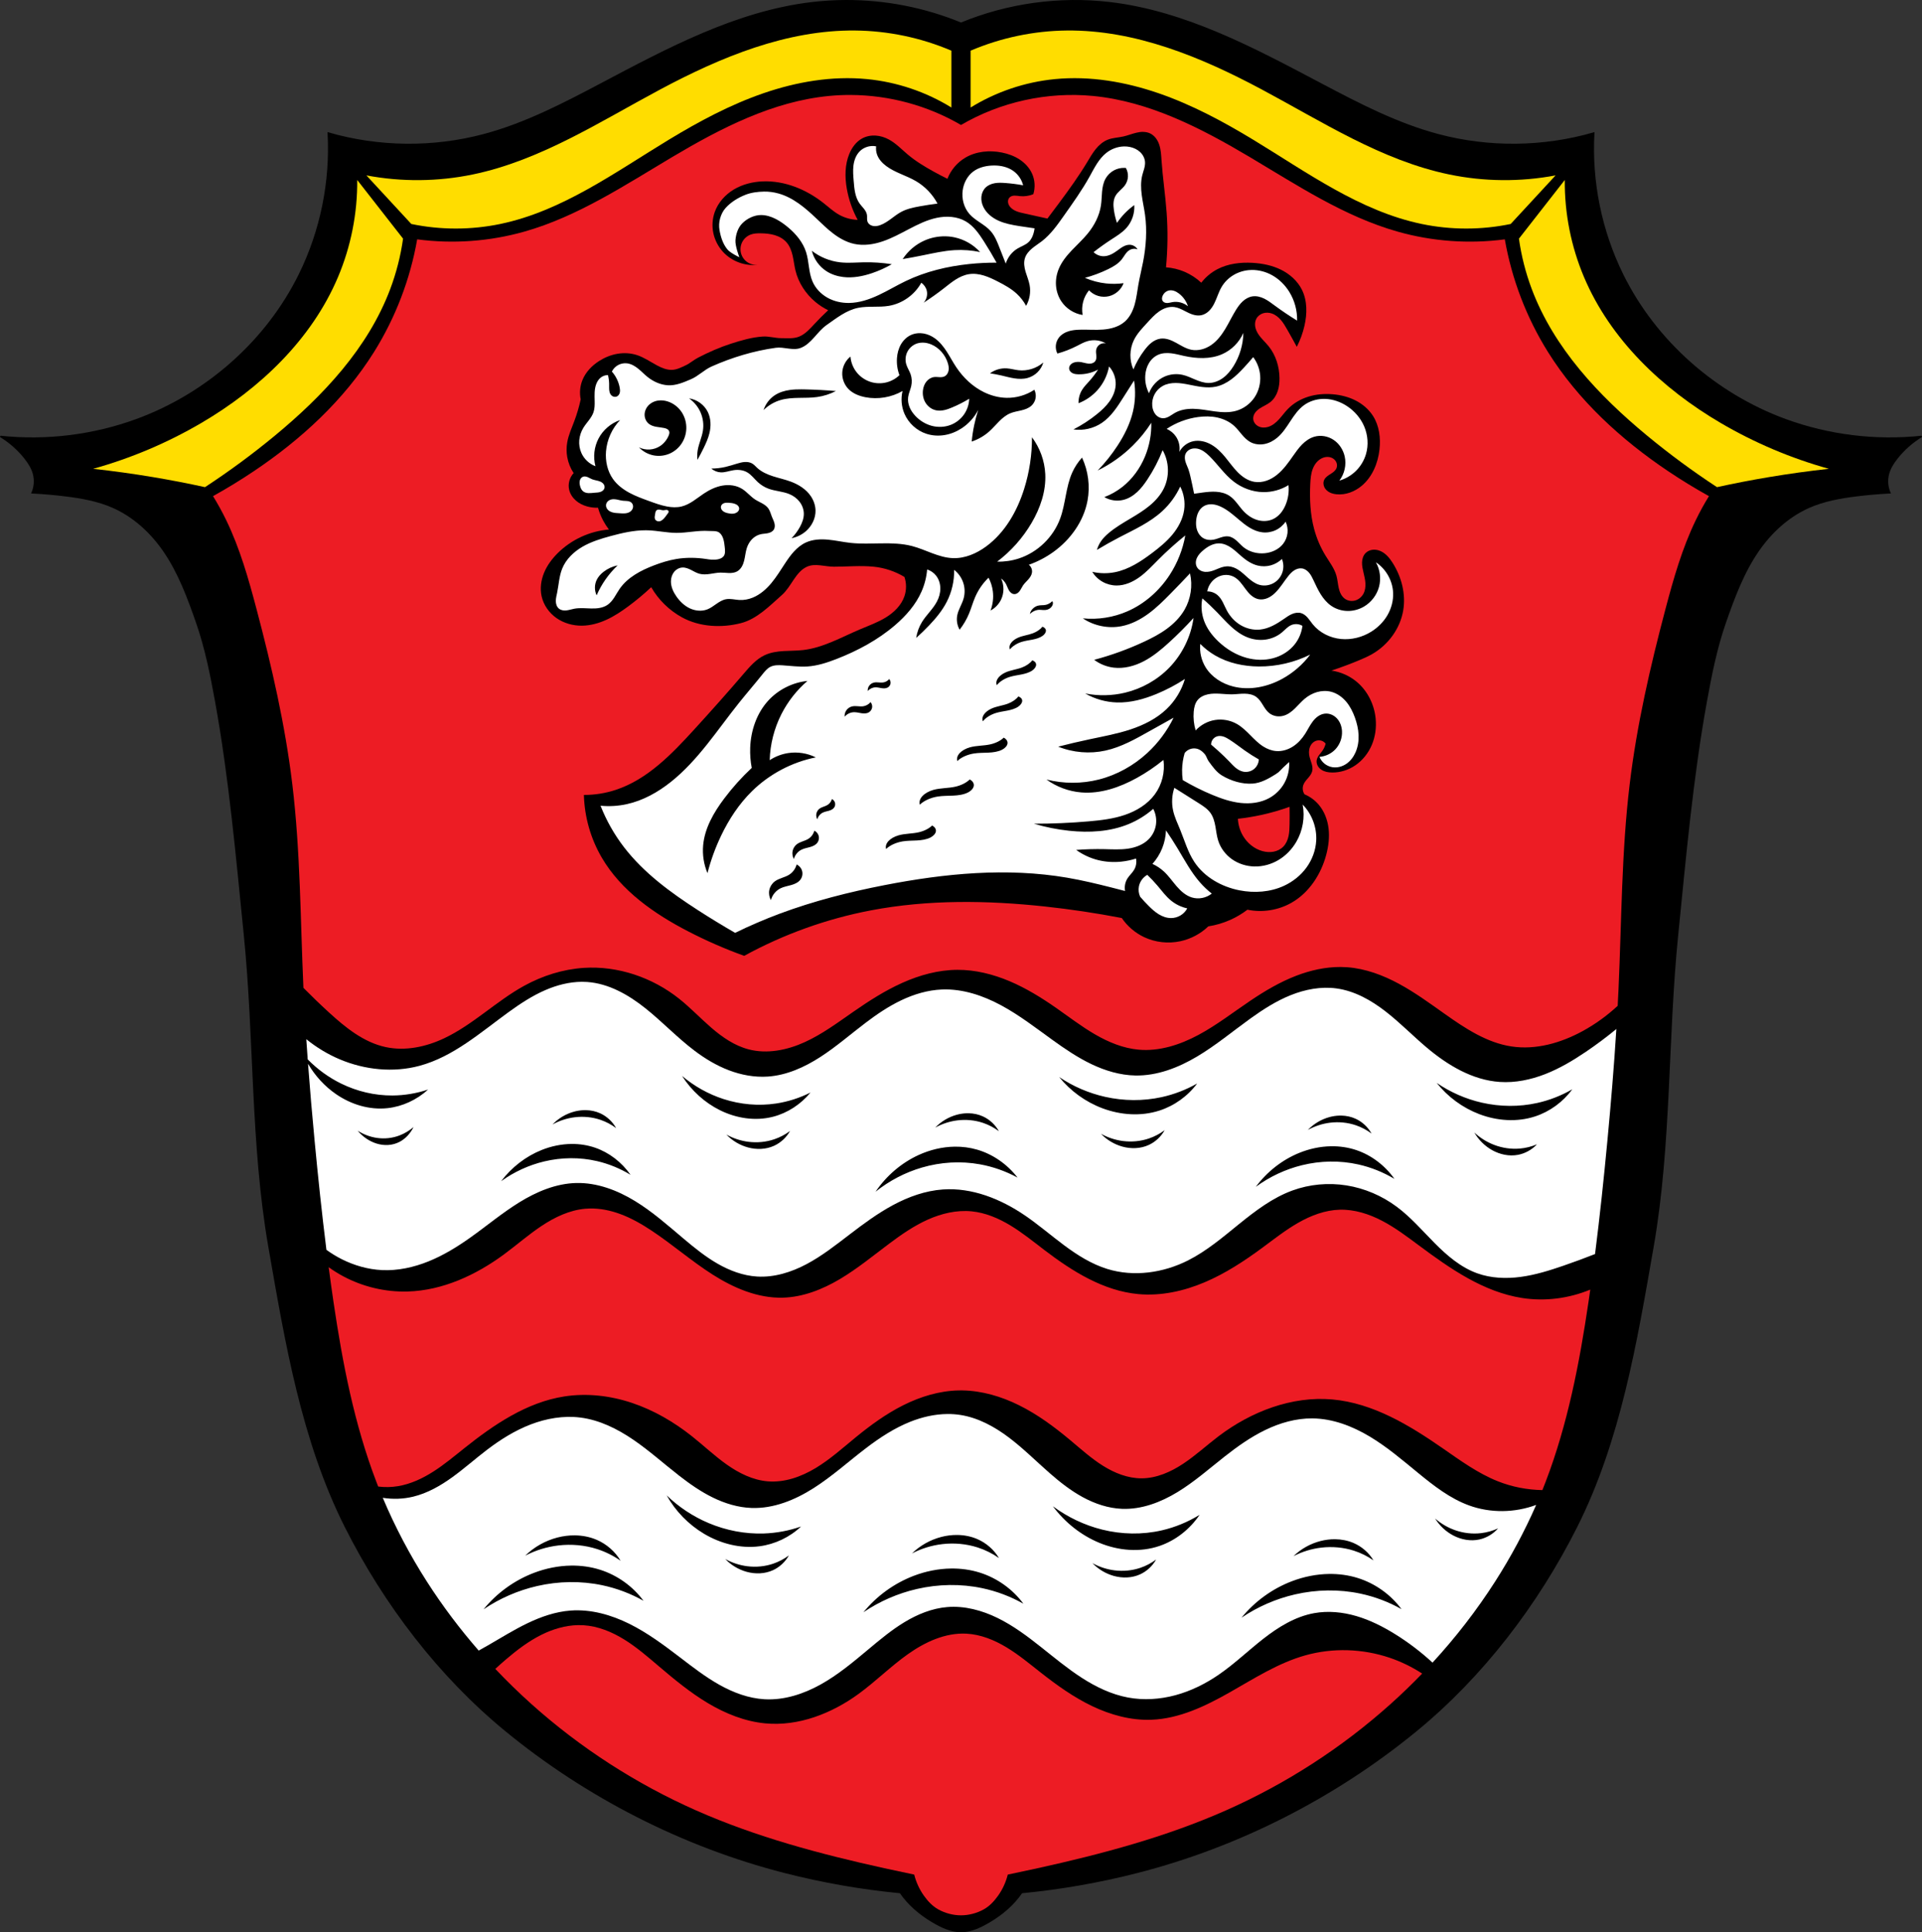
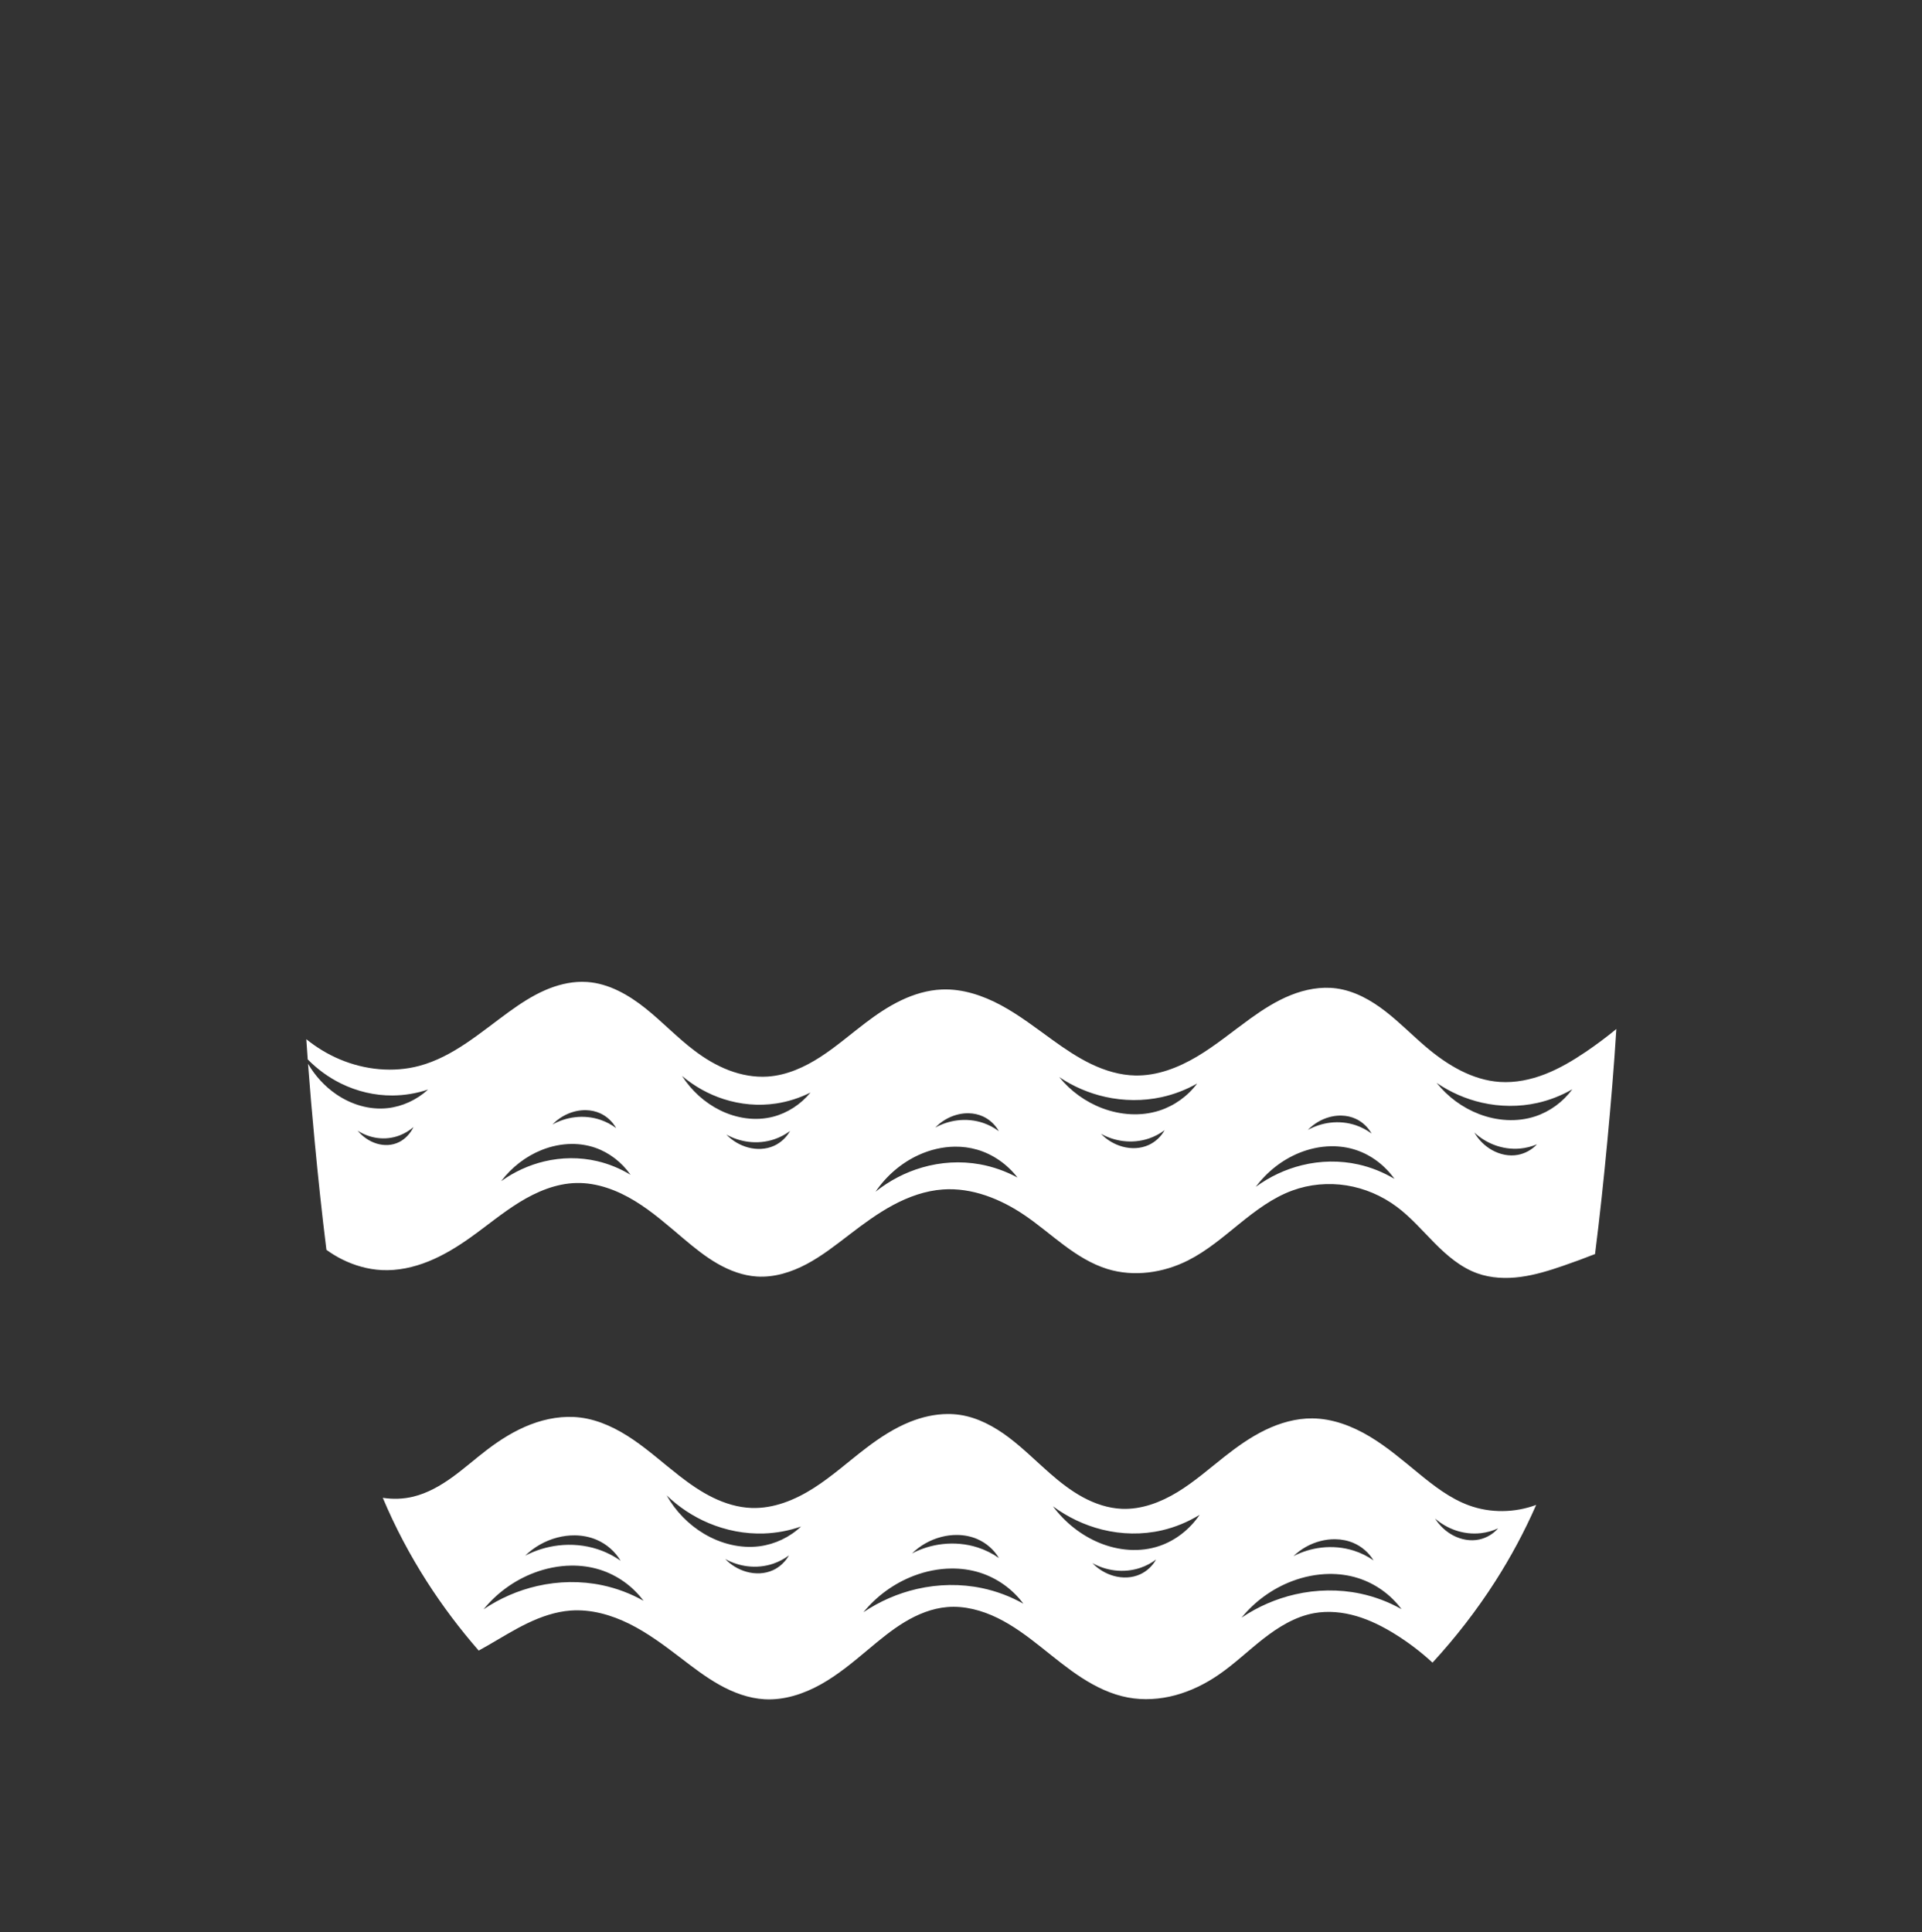
<svg xmlns="http://www.w3.org/2000/svg" xmlns:ns1="http://sodipodi.sourceforge.net/DTD/sodipodi-0.dtd" xmlns:ns2="http://www.inkscape.org/namespaces/inkscape" width="1323.283" height="1330.359" viewBox="0 0 1323.286 1330.356" version="1.1" id="svg1074" ns1:docname="DEU_Roßhaupten_COA.svg" ns2:version="0.92.5 (2060ec1f9f, 2020-04-08)">
  <rect x="0" y="0" width="1323.286" height="1330.356" fill="#333333" stroke="none" />
  <defs id="defs1078">
    <ns2:path-effect effect="spiro" id="path-effect2343" is_visible="true" />
    <ns2:path-effect effect="spiro" id="path-effect2338" is_visible="true" />
    <ns2:path-effect effect="spiro" id="path-effect2333" is_visible="true" />
    <ns2:path-effect effect="spiro" id="path-effect2326" is_visible="true" />
    <ns2:path-effect effect="spiro" id="path-effect2321" is_visible="true" />
    <ns2:path-effect effect="spiro" id="path-effect2316" is_visible="true" />
    <ns2:path-effect effect="spiro" id="path-effect2311" is_visible="true" />
    <ns2:path-effect effect="spiro" id="path-effect2306" is_visible="true" />
    <ns2:path-effect effect="spiro" id="path-effect2137" is_visible="true" />
    <ns2:path-effect effect="spiro" id="path-effect2132" is_visible="true" />
    <ns2:path-effect effect="spiro" id="path-effect2128" is_visible="true" />
    <ns2:path-effect effect="spiro" id="path-effect2088" is_visible="true" />
    <ns2:path-effect effect="spiro" id="path-effect2083" is_visible="true" />
    <ns2:path-effect effect="spiro" id="path-effect2078" is_visible="true" />
    <ns2:path-effect effect="spiro" id="path-effect2074" is_visible="true" />
    <ns2:path-effect effect="spiro" id="path-effect2069" is_visible="true" />
    <ns2:path-effect effect="spiro" id="path-effect2065" is_visible="true" />
    <ns2:path-effect effect="spiro" id="path-effect2060" is_visible="true" />
    <ns2:path-effect effect="spiro" id="path-effect2056" is_visible="true" />
    <ns2:path-effect effect="spiro" id="path-effect2051" is_visible="true" />
    <ns2:path-effect effect="spiro" id="path-effect2046" is_visible="true" />
    <ns2:path-effect effect="spiro" id="path-effect2042" is_visible="true" />
    <ns2:path-effect effect="spiro" id="path-effect2002" is_visible="true" />
    <ns2:path-effect effect="spiro" id="path-effect1997" is_visible="true" />
    <ns2:path-effect effect="spiro" id="path-effect1992" is_visible="true" />
    <ns2:path-effect effect="spiro" id="path-effect1987" is_visible="true" />
    <ns2:path-effect effect="spiro" id="path-effect1983" is_visible="true" />
    <ns2:path-effect effect="spiro" id="path-effect1979" is_visible="true" />
    <ns2:path-effect effect="spiro" id="path-effect1948" is_visible="true" />
    <ns2:path-effect effect="spiro" id="path-effect1944" is_visible="true" />
    <ns2:path-effect effect="spiro" id="path-effect1904" is_visible="true" />
    <ns2:path-effect effect="spiro" id="path-effect1899" is_visible="true" />
    <ns2:path-effect effect="spiro" id="path-effect1895" is_visible="true" />
    <ns2:path-effect effect="spiro" id="path-effect1856" is_visible="true" />
    <ns2:path-effect effect="spiro" id="path-effect1852" is_visible="true" />
    <ns2:path-effect effect="spiro" id="path-effect1848" is_visible="true" />
    <ns2:path-effect effect="spiro" id="path-effect1844" is_visible="true" />
    <ns2:path-effect effect="spiro" id="path-effect1803" is_visible="true" />
    <ns2:path-effect effect="spiro" id="path-effect1799" is_visible="true" />
    <ns2:path-effect effect="spiro" id="path-effect1794" is_visible="true" />
    <ns2:path-effect effect="spiro" id="path-effect1790" is_visible="true" />
    <ns2:path-effect effect="spiro" id="path-effect1742" is_visible="true" />
    <ns2:path-effect effect="spiro" id="path-effect1738" is_visible="true" />
    <ns2:path-effect effect="spiro" id="path-effect1390" is_visible="true" />
    <ns2:path-effect effect="spiro" id="path-effect1385" is_visible="true" />
    <ns2:path-effect effect="spiro" id="path-effect1381" is_visible="true" />
    <ns2:path-effect effect="spiro" id="path-effect1263" is_visible="true" />
    <ns2:path-effect effect="spiro" id="path-effect1259" is_visible="true" />
    <ns2:path-effect effect="spiro" id="path-effect1188" is_visible="true" />
    <ns2:path-effect effect="spiro" id="path-effect1184" is_visible="true" />
    <ns2:path-effect effect="spiro" id="path-effect1109" is_visible="true" />
    <ns2:path-effect effect="spiro" id="path-effect1043" is_visible="true" />
    <ns2:path-effect effect="spiro" id="path-effect1043-9" is_visible="true" />
    <ns2:path-effect effect="spiro" id="path-effect1043-5" is_visible="true" />
    <ns2:path-effect effect="spiro" id="path-effect1109-1" is_visible="true" />
    <ns2:path-effect effect="spiro" id="path-effect1109-5" is_visible="true" />
    <ns2:path-effect effect="spiro" id="path-effect1390-9" is_visible="true" />
    <ns2:path-effect effect="spiro" id="path-effect1390-6" is_visible="true" />
    <ns2:path-effect effect="spiro" id="path-effect1390-2" is_visible="true" />
    <ns2:path-effect effect="spiro" id="path-effect1390-98" is_visible="true" />
    <ns2:path-effect effect="spiro" id="path-effect1390-5" is_visible="true" />
    <ns2:path-effect effect="spiro" id="path-effect1390-5-0" is_visible="true" />
    <ns2:path-effect effect="spiro" id="path-effect1390-5-0-5" is_visible="true" />
    <ns2:path-effect effect="spiro" id="path-effect1390-5-0-2" is_visible="true" />
    <ns2:path-effect effect="spiro" id="path-effect1390-5-0-2-5" is_visible="true" />
    <ns2:path-effect effect="spiro" id="path-effect1390-5-0-2-2" is_visible="true" />
    <ns2:path-effect effect="spiro" id="path-effect1390-5-0-2-4" is_visible="true" />
    <ns2:path-effect effect="spiro" id="path-effect1390-5-0-2-0" is_visible="true" />
    <ns2:path-effect effect="spiro" id="path-effect1390-5-0-2-26" is_visible="true" />
    <ns2:path-effect effect="spiro" id="path-effect1390-5-0-2-3" is_visible="true" />
    <ns2:path-effect effect="spiro" id="path-effect1390-5-0-2-6" is_visible="true" />
    <ns2:path-effect effect="spiro" id="path-effect1390-5-0-2-6-8" is_visible="true" />
    <ns2:path-effect effect="spiro" id="path-effect1390-5-0-2-6-2" is_visible="true" />
    <ns2:path-effect effect="spiro" id="path-effect1390-5-0-2-6-9" is_visible="true" />
    <ns2:path-effect effect="spiro" id="path-effect1390-5-0-2-6-9-2" is_visible="true" />
    <ns2:path-effect effect="spiro" id="path-effect1390-5-0-2-6-9-6" is_visible="true" />
    <ns2:path-effect effect="spiro" id="path-effect1390-5-0-2-6-9-5" is_visible="true" />
    <ns2:path-effect effect="spiro" id="path-effect1390-5-0-2-6-9-7" is_visible="true" />
    <ns2:path-effect effect="spiro" id="path-effect1390-5-0-2-6-9-53" is_visible="true" />
    <ns2:path-effect effect="spiro" id="path-effect1390-5-0-2-6-9-53-0" is_visible="true" />
    <ns2:path-effect effect="spiro" id="path-effect2137-6" is_visible="true" />
    <ns2:path-effect effect="spiro" id="path-effect2137-6-2" is_visible="true" />
    <ns2:path-effect effect="spiro" id="path-effect2137-6-22" is_visible="true" />
    <ns2:path-effect effect="spiro" id="path-effect2137-6-22-4" is_visible="true" />
    <ns2:path-effect effect="spiro" id="path-effect2137-6-22-3" is_visible="true" />
    <ns2:path-effect effect="spiro" id="path-effect2137-6-22-3-3" is_visible="true" />
    <ns2:path-effect effect="spiro" id="path-effect2137-6-22-3-3-5" is_visible="true" />
    <ns2:path-effect effect="spiro" id="path-effect2137-6-22-3-3-5-0" is_visible="true" />
    <ns2:path-effect effect="spiro" id="path-effect2137-6-22-3-3-5-6" is_visible="true" />
    <ns2:path-effect effect="spiro" id="path-effect2137-6-22-3-3-5-6-7" is_visible="true" />
    <ns2:path-effect effect="spiro" id="path-effect2137-6-22-3-3-5-6-73" is_visible="true" />
  </defs>
  <ns1:namedview pagecolor="#ffffff" bordercolor="#666666" borderopacity="1" objecttolerance="10" gridtolerance="10" guidetolerance="10" ns2:pageopacity="0" ns2:pageshadow="2" ns2:window-width="1920" ns2:window-height="1046" id="namedview1076" showgrid="false" ns2:zoom="0.59607974" ns2:cx="661.64121" ns2:cy="665.17943" ns2:window-x="-11" ns2:window-y="-11" ns2:window-maximized="1" ns2:current-layer="svg1074" ns2:snap-global="false" ns2:snap-midpoints="true" ns2:snap-smooth-nodes="true" fit-margin-top="0" fit-margin-left="0" fit-margin-right="0" fit-margin-bottom="0" />
-   <path ns2:connector-curvature="0" style="fill:#000000;stroke:#000000;stroke-width:1px;stroke-linecap:butt;stroke-linejoin:miter;stroke-opacity:1" d="m 582.189,0.498 c -7.605,0.029 -15.209,0.482 -22.764,1.361 -52.086,6.065 -99.573,31.611 -145.934,56.115 -25.895,13.687 -52.152,27.3 -80.459,34.822 -34.899,9.275 -72.318,8.865 -107.006,-1.17 1.861,33.474 -5.064,67.399 -19.893,97.467 -22.675,45.977 -63.934,82.226 -112.073,99.854 -29.841,10.928 -62.201,14.907 -93.801,11.537 6.46,3.919 12.213,8.998 16.906,14.92 2.599,3.279 4.91,6.891 5.969,10.939 1.114,4.26 0.758,8.89 -0.994,12.93 7.645,0.39 15.275,1.053 22.873,1.988 11.214,1.381 22.487,3.392 32.822,7.957 14.157,6.253 25.986,17.121 34.809,29.836 10.33,14.887 16.916,32.562 22.906,49.836 6.021,17.365 9.647,35.516 12.932,53.6 9.671,53.241 14.424,107.279 19.857,161.118 7.213,71.467 4.571,144.064 16.908,214.827 11.451,65.681 22.707,133.405 52.711,192.944 26.773,53.127 64.396,102.51 110.397,140.235 55.487,45.504 121.844,79.516 191.95,97.467 26.109,6.686 52.739,11.345 79.567,13.924 5.603,8.22 13.411,14.846 21.879,19.891 6.036,3.595 12.867,6.963 19.893,6.963 7.025,-10e-5 13.856,-3.368 19.891,-6.963 8.468,-5.045 16.278,-11.671 21.881,-19.891 26.828,-2.579 53.455,-7.238 79.565,-13.924 70.106,-17.951 136.463,-51.963 191.95,-97.467 46.001,-37.725 83.624,-87.108 110.397,-140.235 30.004,-59.539 41.26,-127.263 52.711,-192.944 12.338,-70.763 9.695,-143.36 16.908,-214.827 5.434,-53.839 10.189,-107.876 19.86,-161.118 3.284,-18.083 6.909,-36.235 12.93,-53.6 5.99,-17.274 12.576,-34.949 22.906,-49.836 8.823,-12.715 20.654,-23.584 34.811,-29.836 10.335,-4.565 21.606,-6.577 32.82,-7.957 7.598,-0.935 15.23,-1.598 22.875,-1.988 -1.752,-4.04 -2.11,-8.67 -0.996,-12.93 1.059,-4.048 3.37,-7.66 5.969,-10.939 4.693,-5.922 10.446,-11.001 16.906,-14.92 -31.6,3.37 -63.96,-0.61 -93.801,-11.537 -48.138,-17.628 -89.397,-53.877 -112.073,-99.854 -14.829,-30.068 -21.752,-63.993 -19.891,-97.467 -34.688,10.035 -72.109,10.444 -107.008,1.17 C 961.947,85.274 935.69,71.662 909.795,57.975 863.435,33.47 815.948,7.925 763.861,1.859 729.323,-2.162 693.783,2.769 661.644,16.041 636.536,5.672 609.35,0.393 582.189,0.498 Z" id="path1041-1" ns1:nodetypes="ssscccccccccscaaaaaaccaaaccaaaaaacccccccsccssscs" />
-   <path style="fill:#ed1c24;fill-opacity:1;stroke:none;stroke-width:1px;stroke-linecap:butt;stroke-linejoin:miter;stroke-opacity:1" d="m 585.629,65.379 c -4.918,-0.02 -9.836,0.202 -14.732,0.67 -38.792,3.708 -74.529,22.147 -108.031,42.051 -32.767,19.467 -65.092,40.945 -101.76,51.344 -23.92,6.783 -49.232,8.614 -73.879,5.344 -4.796,27.457 -14.956,53.968 -29.738,77.598 -20.744,33.161 -50.227,60.218 -82.707,82.012 -9.124,6.122 -18.505,11.859 -28.111,17.191 3.298,5.34 6.323,10.847 9.061,16.494 9.437,19.468 15.376,40.418 20.908,61.334 10.499,39.691 19.72,79.817 24.627,120.578 5.592,46.457 5.545,93.379 7.641,140.125 5.696,5.773 11.535,11.402 17.518,16.877 11.412,10.442 23.989,20.659 39.111,23.912 13.496,2.904 27.743,-0.141 40.227,-6.033 19.927,-9.405 35.883,-25.609 55.203,-36.205 12.581,-6.9 26.581,-11.345 40.898,-12.291 23.496,-1.553 47.275,6.573 65.705,21.23 7.797,6.201 14.659,13.491 22.201,20 7.542,6.509 15.988,12.337 25.625,14.863 12.793,3.353 26.547,0.534 38.588,-4.936 12.041,-5.47 22.732,-13.449 33.598,-20.988 10.726,-7.443 21.766,-14.54 33.68,-19.877 11.914,-5.337 24.781,-8.888 37.836,-8.953 12.331,-0.061 24.547,2.991 35.906,7.787 11.36,4.796 21.92,11.31 32.035,18.361 8.844,6.165 17.405,12.775 26.721,18.201 9.316,5.426 19.529,9.68 30.268,10.629 14.248,1.258 28.464,-3.391 41.068,-10.152 12.605,-6.761 23.949,-15.602 35.812,-23.594 9.927,-6.687 20.303,-12.825 31.471,-17.133 9.771,-3.77 20.197,-6.11 30.648,-6.059 1.493,0.007 2.986,0.064 4.479,0.172 12.563,0.908 24.642,5.433 35.717,11.434 11.075,6.001 21.271,13.471 31.553,20.748 14.001,9.91 28.859,19.762 45.816,22.35 16.792,2.562 34.026,-2.381 48.943,-10.504 8.769,-4.775 16.919,-10.671 24.236,-17.465 0.206,-3.903 0.403,-7.806 0.58,-11.711 2.126,-46.966 2.047,-94.112 7.666,-140.789 4.907,-40.761 14.128,-80.888 24.627,-120.578 5.532,-20.916 11.473,-41.866 20.91,-61.334 2.737,-5.647 5.763,-11.154 9.061,-16.494 -9.606,-5.333 -18.988,-11.07 -28.111,-17.191 -32.48,-21.794 -61.965,-48.851 -82.709,-82.012 -14.782,-23.63 -24.942,-50.141 -29.738,-77.598 -24.647,3.271 -49.959,1.44 -73.879,-5.344 -36.668,-10.399 -68.99,-31.877 -101.758,-51.344 -33.502,-19.904 -69.239,-38.343 -108.031,-42.051 -31.34,-2.996 -63.568,4.106 -90.746,19.996 -22.932,-13.407 -49.457,-20.558 -76.012,-20.666 z m 201.512,25.441 c 1.584,0.027 3.177,0.324 4.615,0.988 1.607,0.742 2.989,1.931 4.062,3.338 1.074,1.407 1.848,3.028 2.391,4.713 1.085,3.37 1.25,6.954 1.492,10.486 0.83,12.095 2.667,24.103 3.531,36.195 0.893,12.49 0.745,25.052 -0.441,37.518 4.399,0.305 8.747,1.354 12.801,3.09 4.223,1.808 8.127,4.36 11.477,7.504 2.957,-3.833 6.747,-7.018 11.033,-9.27 7.372,-3.872 15.964,-4.891 24.277,-4.414 6.754,0.388 13.527,1.748 19.59,4.748 6.063,3 11.39,7.732 14.398,13.791 3.747,7.547 3.639,16.504 1.766,24.719 -1.152,5.05 -2.936,9.956 -5.297,14.566 -2.158,-3.999 -4.366,-7.973 -6.621,-11.918 -1.295,-2.266 -2.617,-4.537 -4.314,-6.52 -1.697,-1.983 -3.806,-3.681 -6.279,-4.516 -1.915,-0.646 -4.033,-0.748 -5.965,-0.152 -1.932,0.596 -3.657,1.911 -4.629,3.684 -0.89,1.624 -1.121,3.562 -0.84,5.393 0.281,1.831 1.048,3.563 2.043,5.125 1.99,3.125 4.85,5.586 7.184,8.463 4.988,6.151 7.436,14.15 7.504,22.068 0.026,3.012 -0.283,6.053 -1.242,8.908 -0.959,2.855 -2.6,5.525 -4.938,7.424 -2.249,1.827 -5.028,2.869 -7.441,4.473 -1.207,0.802 -2.332,1.755 -3.166,2.939 -0.834,1.184 -1.363,2.617 -1.311,4.064 0.041,1.12 0.432,2.219 1.072,3.139 0.641,0.92 1.525,1.662 2.525,2.168 2,1.013 4.403,1.061 6.555,0.432 2.993,-0.876 5.493,-2.954 7.6,-5.254 2.107,-2.299 3.913,-4.866 6.084,-7.105 3.899,-4.023 8.914,-6.894 14.27,-8.537 5.356,-1.643 11.044,-2.083 16.627,-1.615 5.441,0.455 10.846,1.78 15.713,4.256 4.867,2.476 9.182,6.134 12.096,10.752 4.237,6.716 5.282,15.06 4.414,22.953 -1.047,9.522 -4.988,19.041 -12.359,25.158 -4.779,3.966 -11.036,6.359 -17.215,5.738 -1.68,-0.169 -3.357,-0.56 -4.852,-1.346 -1.495,-0.786 -2.803,-1.988 -3.535,-3.51 -0.397,-0.825 -0.619,-1.735 -0.627,-2.65 -0.008,-0.916 0.202,-1.836 0.627,-2.646 0.454,-0.866 1.141,-1.591 1.9,-2.207 0.76,-0.616 1.596,-1.129 2.422,-1.652 0.826,-0.524 1.649,-1.063 2.371,-1.723 0.722,-0.659 1.344,-1.45 1.693,-2.363 0.436,-1.142 0.416,-2.44 -0.004,-3.588 -0.42,-1.148 -1.228,-2.14 -2.236,-2.83 -1.009,-0.69 -2.211,-1.081 -3.43,-1.174 -1.219,-0.093 -2.453,0.108 -3.6,0.529 -1.674,0.615 -3.158,1.696 -4.346,3.025 -1.188,1.33 -2.085,2.904 -2.73,4.566 -1.292,3.324 -1.584,6.944 -1.752,10.506 -0.487,10.367 -0.028,20.871 2.648,30.898 1.74,6.519 4.411,12.79 7.945,18.537 2.727,4.434 6.013,8.662 7.42,13.674 0.783,2.788 0.948,5.712 1.592,8.535 0.322,1.412 0.766,2.802 1.447,4.08 0.681,1.278 1.607,2.441 2.783,3.285 2.037,1.461 4.767,1.858 7.172,1.152 2.405,-0.706 4.457,-2.468 5.629,-4.684 1.162,-2.196 1.476,-4.76 1.322,-7.24 -0.154,-2.48 -0.75,-4.908 -1.322,-7.326 -0.533,-2.254 -1.049,-4.54 -0.996,-6.855 0.053,-2.316 0.735,-4.698 2.32,-6.387 1.321,-1.406 3.199,-2.236 5.119,-2.424 1.92,-0.188 3.875,0.242 5.615,1.074 3.481,1.665 6.015,4.815 8.078,8.076 6.078,9.606 9.096,21.345 7.23,32.559 -2.077,12.48 -10.242,23.67 -21.188,30.014 -2.963,1.717 -6.108,3.098 -9.27,4.414 -6.234,2.594 -12.567,4.951 -18.98,7.062 6.475,0.92 12.674,3.71 17.656,7.945 7.35,6.248 11.883,15.557 12.801,25.16 0.586,6.127 -0.25,12.414 -2.646,18.084 -2.396,5.67 -6.374,10.698 -11.479,14.137 -4.664,3.142 -10.267,4.929 -15.891,4.855 -2.558,-0.033 -5.195,-0.477 -7.326,-1.893 -1.065,-0.708 -1.984,-1.654 -2.584,-2.783 -0.6,-1.129 -0.872,-2.446 -0.684,-3.711 0.192,-1.287 0.84,-2.463 1.598,-3.521 0.758,-1.058 1.634,-2.027 2.375,-3.098 1.017,-1.47 1.769,-3.123 2.207,-4.855 -0.653,-0.858 -1.548,-1.531 -2.555,-1.918 -1.007,-0.387 -2.123,-0.488 -3.184,-0.289 -1.161,0.218 -2.244,0.792 -3.115,1.59 -0.871,0.798 -1.531,1.814 -1.961,2.914 -0.86,2.2 -0.79,4.678 -0.221,6.971 0.401,1.618 1.04,3.169 1.482,4.775 0.442,1.607 0.685,3.318 0.283,4.936 -0.456,1.834 -1.688,3.364 -2.922,4.795 -1.234,1.431 -2.532,2.879 -3.168,4.658 -0.755,2.111 -0.45,4.573 0.795,6.438 3.727,1.555 7.081,3.996 9.709,7.062 3.931,4.587 6.165,10.484 6.875,16.482 0.71,5.999 -0.041,12.104 -1.578,17.945 -3.553,13.501 -11.73,26.15 -23.834,33.105 -9.113,5.237 -20.168,6.999 -30.457,4.855 -3.679,2.808 -7.688,5.183 -11.918,7.062 -4.779,2.123 -9.84,3.612 -15.008,4.414 -5.309,5.1 -12.055,8.687 -19.252,10.236 -8.335,1.794 -17.256,0.819 -24.965,-2.822 -6.17,-2.915 -11.538,-7.507 -15.371,-13.152 -17.535,-3.382 -35.211,-6.033 -52.967,-7.945 -39.799,-4.285 -80.292,-4.822 -119.617,2.648 -30.529,5.799 -60.139,16.416 -87.396,31.338 -13.147,-4.749 -25.982,-10.354 -38.4,-16.771 -23.496,-12.142 -46.207,-27.948 -59.588,-50.762 -7.668,-13.073 -11.963,-28.105 -12.359,-43.256 7.483,0.025 14.967,-1.173 22.068,-3.531 21.754,-7.224 38.397,-24.561 53.852,-41.49 11.496,-12.593 22.859,-25.309 33.941,-38.268 4.262,-4.983 8.674,-10.153 14.611,-12.936 4.058,-1.902 8.587,-2.559 13.061,-2.832 4.473,-0.273 8.972,-0.185 13.424,-0.697 13.745,-1.583 26.106,-8.719 38.842,-14.125 6.103,-2.591 12.404,-4.825 18.055,-8.293 5.651,-3.468 10.713,-8.382 12.844,-14.66 1.444,-4.255 1.444,-8.987 0,-13.242 -6.427,-3.876 -13.72,-6.307 -21.188,-7.062 -9.08,-0.918 -18.245,0 -27.367,0 -6.18,0 -12.904,-2.536 -18.539,0 -7.889,3.55 -10.732,13.692 -17.213,19.422 -8.561,7.569 -17.185,16.568 -28.25,19.422 -13.17,3.396 -28.332,2.756 -40.607,-3.973 -8.776,-4.811 -16.193,-12.073 -21.188,-20.746 -5.032,4.72 -10.341,9.144 -15.891,13.242 -4.695,3.467 -9.586,6.714 -14.891,9.146 -5.305,2.433 -11.053,4.037 -16.889,4.096 -6.211,0.062 -12.482,-1.687 -17.566,-5.254 -5.085,-3.566 -8.915,-8.983 -10.242,-15.051 -1.173,-5.364 -0.385,-11.053 1.707,-16.129 2.092,-5.076 5.44,-9.569 9.328,-13.445 9.375,-9.346 22.118,-15.238 35.311,-16.33 -1.492,-1.945 -2.821,-4.014 -3.971,-6.18 -1.489,-2.804 -2.676,-5.77 -3.531,-8.828 -2.527,0.097 -5.069,-0.202 -7.504,-0.883 -2.841,-0.794 -5.559,-2.125 -7.775,-4.072 -2.216,-1.947 -3.911,-4.532 -4.584,-7.404 -0.942,-4.018 0.258,-8.475 3.09,-11.477 -2.208,-3.323 -3.722,-7.106 -4.414,-11.035 -0.59,-3.349 -0.586,-6.8 0,-10.15 0.883,-5.05 3.05,-9.768 4.855,-14.566 1.838,-4.885 3.314,-9.906 4.414,-15.008 -0.919,-4.449 -0.483,-9.168 1.236,-13.373 2.24,-5.481 6.562,-9.944 11.564,-13.111 3.833,-2.427 8.12,-4.166 12.596,-4.912 4.475,-0.746 9.137,-0.484 13.445,0.939 4.882,1.613 9.152,4.632 13.684,7.062 3.151,1.69 6.577,3.132 10.152,3.09 3.367,-0.04 6.48,-1.682 9.502,-3.08 3.056,-1.414 5.605,-3.759 8.596,-5.307 7.297,-3.776 14.862,-7.126 22.682,-9.644 7.121,-2.293 14.433,-4.421 21.898,-4.92 4.221,-0.282 8.412,1.111 12.643,1.109 4.189,-0.002 8.615,0.538 12.518,-1.109 4.269,-1.803 7.438,-5.432 10.592,-8.828 2.974,-3.203 6.067,-6.295 9.27,-9.27 -3.158,-1.551 -6.129,-3.482 -8.828,-5.738 -6.658,-5.564 -11.636,-13.196 -13.682,-21.629 -0.811,-3.343 -1.168,-6.78 -1.93,-10.135 -0.762,-3.355 -1.979,-6.701 -4.25,-9.285 -2.121,-2.413 -5.053,-4.018 -8.131,-4.936 -3.078,-0.918 -6.314,-1.186 -9.525,-1.244 -2.387,-0.043 -4.83,0.038 -7.062,0.883 -2.45,0.927 -4.536,2.781 -5.744,5.105 -1.208,2.324 -1.527,5.097 -0.879,7.635 0.648,2.538 2.257,4.817 4.432,6.277 2.175,1.46 4.894,2.087 7.488,1.727 -8.873,1.172 -18.229,-2.23 -24.277,-8.828 -3.308,-3.608 -5.644,-8.104 -6.66,-12.893 -1.016,-4.788 -0.706,-9.856 0.922,-14.473 2.314,-6.562 7.238,-12.054 13.211,-15.623 5.973,-3.569 12.942,-5.291 19.895,-5.564 15.151,-0.595 30.05,5.587 41.932,15.008 3.463,2.746 6.738,5.785 10.594,7.945 3.899,2.184 8.333,3.407 12.801,3.531 -3.654,-6.738 -6.2,-14.076 -7.504,-21.629 -1.374,-7.957 -1.324,-16.376 1.766,-23.836 1.792,-4.328 4.708,-8.348 8.822,-10.588 2.805,-1.527 6.06,-2.158 9.248,-1.973 3.188,0.185 6.306,1.169 9.117,2.684 4.877,2.628 8.743,6.747 12.979,10.318 5.531,4.664 11.757,8.433 18.098,11.918 3.057,1.68 6.148,3.299 9.27,4.855 2.34,-6.051 6.77,-11.272 12.359,-14.566 7.462,-4.397 16.67,-5.246 25.16,-3.531 4.292,0.867 8.489,2.374 12.152,4.771 3.663,2.398 6.777,5.721 8.588,9.707 2.008,4.419 2.329,9.578 0.887,14.213 -2.92,1.189 -6.134,1.648 -9.27,1.324 -1.224,-0.127 -2.441,-0.371 -3.672,-0.344 -0.615,0.013 -1.232,0.097 -1.816,0.291 -0.584,0.194 -1.136,0.503 -1.574,0.936 -0.434,0.428 -0.748,0.971 -0.928,1.553 -0.18,0.582 -0.226,1.201 -0.156,1.807 0.139,1.21 0.732,2.337 1.525,3.262 1.18,1.375 2.785,2.333 4.473,2.992 1.687,0.66 3.467,1.04 5.238,1.422 5.304,1.144 10.601,2.321 15.891,3.531 2.665,-3.519 5.314,-7.05 7.945,-10.594 6.815,-9.178 13.528,-18.455 19.422,-28.25 1.834,-3.048 3.596,-6.156 5.828,-8.926 2.232,-2.769 4.989,-5.213 8.297,-6.521 3.386,-1.34 7.12,-1.418 10.676,-2.203 3.094,-0.684 6.049,-1.904 9.135,-2.627 1.543,-0.362 3.121,-0.599 4.705,-0.572 z M 887.855,555.496 c -6.328,2.274 -12.804,4.136 -19.373,5.572 -5.344,1.168 -10.748,2.055 -16.186,2.654 0.183,4.094 1.377,8.14 3.449,11.676 2.973,5.074 7.852,9.092 13.533,10.613 2.48,0.664 5.107,0.855 7.627,0.361 2.52,-0.493 4.926,-1.692 6.703,-3.545 1.858,-1.937 2.963,-4.498 3.539,-7.119 0.577,-2.621 0.659,-5.322 0.707,-8.006 0.073,-4.068 0.073,-8.139 0,-12.207 z M 406.047,832.043 c -1.023,0.02 -2.045,0.073 -3.066,0.162 -10.842,0.944 -21.005,5.792 -30.07,11.812 -9.066,6.021 -17.262,13.25 -26.027,19.699 -19.329,14.222 -42.164,24.775 -66.15,25.479 -15.399,0.451 -30.893,-3.231 -44.475,-10.504 -3.461,-1.854 -6.796,-3.943 -9.982,-6.236 1.056,7.983 2.157,15.959 3.334,23.926 6.214,42.062 14.31,84.119 29.506,123.83 0.418,1.091 0.845,2.178 1.273,3.266 4.54,0.557 9.157,0.486 13.67,-0.268 8.74,-1.459 16.929,-5.323 24.391,-10.104 7.461,-4.78 14.279,-10.483 21.205,-16.01 20.427,-16.3 42.988,-31.617 68.809,-35.648 15.597,-2.436 31.728,-0.559 46.697,4.453 14.969,5.013 28.807,13.098 41.178,22.904 8.074,6.4 15.563,13.546 23.975,19.494 8.412,5.948 17.987,10.735 28.254,11.594 11.549,0.966 23.035,-3.135 32.961,-9.117 9.926,-5.982 18.59,-13.798 27.557,-21.141 10.239,-8.384 21.007,-16.238 32.84,-22.164 11.833,-5.926 24.81,-9.889 38.041,-10.168 0.899,-0.019 1.798,-0.021 2.695,-0.006 13.464,0.22 26.741,4.166 38.83,10.148 12.895,6.381 24.541,15.026 35.572,24.262 7.247,6.067 14.302,12.437 22.309,17.459 8.007,5.022 17.153,8.678 26.604,8.654 10.287,-0.026 20.127,-4.398 28.697,-10.088 8.57,-5.69 16.159,-12.718 24.359,-18.928 22.382,-16.949 50.379,-27.79 78.342,-25.285 27.862,2.496 52.861,17.646 75.855,33.576 12.203,8.454 24.332,17.331 38.135,22.797 9.708,3.844 20.116,5.854 30.555,6.031 0.764,-1.899 1.518,-3.801 2.25,-5.713 15.196,-39.711 23.289,-81.768 29.504,-123.83 0.418,-2.83 0.813,-5.662 1.215,-8.494 -14.742,6.105 -31.147,8.237 -46.922,5.777 -26.543,-4.139 -49.521,-20.165 -71.07,-36.205 -8.159,-6.073 -16.314,-12.243 -25.33,-16.949 -9.017,-4.707 -19.032,-7.921 -29.199,-7.633 -10.043,0.285 -19.737,3.968 -28.465,8.945 -8.728,4.977 -16.64,11.239 -24.727,17.201 -12.511,9.223 -25.608,17.824 -39.924,23.877 -14.316,6.053 -29.968,9.491 -45.447,8.082 -24.088,-2.193 -45.58,-15.726 -64.812,-30.395 -7.619,-5.811 -15.079,-11.879 -23.275,-16.842 -8.197,-4.963 -17.248,-8.823 -26.785,-9.752 -10.315,-1.004 -20.749,1.482 -30.205,5.725 -9.456,4.243 -18.04,10.191 -26.338,16.4 -11.2,8.381 -22.032,17.33 -34.057,24.479 -12.024,7.149 -25.486,12.494 -39.471,12.844 -17.18,0.429 -33.738,-6.692 -48.238,-15.916 -14.501,-9.224 -27.513,-20.612 -41.826,-30.123 -6.832,-4.54 -13.993,-8.665 -21.686,-11.514 -6.731,-2.493 -13.901,-3.988 -21.062,-3.846 z m -8.061,286.84 c -8.717,0.167 -17.34,2.737 -25.172,6.631 -8.951,4.45 -16.963,10.578 -24.561,17.074 -2.454,2.098 -4.865,4.245 -7.244,6.428 7.985,8.44 16.322,16.547 24.975,24.299 33.639,30.14 72.068,54.913 113.375,73.182 41.336,18.282 85.269,29.991 129.406,39.728 6.879,1.518 13.767,2.989 20.666,4.414 1.304,5.244 3.623,10.267 6.748,14.637 2.613,3.653 5.835,7.105 9.758,9.293 4.726,2.636 10.292,4.117 15.703,4.117 5.411,0 10.977,-1.481 15.703,-4.117 3.923,-2.188 7.145,-5.64 9.758,-9.293 3.125,-4.37 5.444,-9.392 6.748,-14.637 6.899,-1.425 13.789,-2.897 20.668,-4.414 44.137,-9.737 88.068,-21.447 129.404,-39.728 41.307,-18.269 79.736,-43.042 113.375,-73.182 7.541,-6.757 14.833,-13.793 21.871,-21.074 -6.991,-4.534 -14.52,-8.23 -22.416,-10.896 -18.612,-6.285 -39.117,-6.964 -58.031,-1.658 -18.607,5.22 -35.119,15.876 -51.928,25.412 -16.809,9.536 -34.872,18.254 -54.186,18.939 -14.03,0.498 -27.973,-3.334 -40.641,-9.387 -12.667,-6.052 -24.173,-14.273 -35.215,-22.943 -7.739,-6.077 -15.32,-12.418 -23.742,-17.508 -8.422,-5.089 -17.829,-8.923 -27.656,-9.435 -14.492,-0.756 -28.47,5.748 -40.307,14.145 -11.837,8.396 -22.166,18.755 -33.891,27.307 -18.552,13.531 -41.387,22.459 -64.248,20.311 -14.047,-1.32 -27.471,-6.734 -39.584,-13.967 -12.113,-7.233 -23.04,-16.267 -33.783,-25.412 -7.626,-6.492 -15.229,-13.088 -23.744,-18.359 -8.515,-5.272 -18.075,-9.206 -28.07,-9.826 -1.247,-0.077 -2.495,-0.102 -3.74,-0.078 z" id="path1107-1" transform="matrix(1,0,0,1,0,-0.003)" ns2:connector-curvature="0" ns1:nodetypes="sssccccccscccscssccssscccsscsssscsscsccsccccccssscsccscssccccssccccccsccscscccscccccccsccscccscccccccccccccscccccccsccsccccccccccccccssccccccscccscccssccccscsscsscssccsccccccaaaascsccscsscccccccccccccccscaaaaacscsccscccccccscsssccccccsccsccsscccccccccccccccsssccccccccccccccsscccccsccssccsccccscscccsccccccssccscsssssssssssccccccccccscsccccccccccscccccccccccccccc" />
-   <path style="fill:#ffdd00;stroke:none;stroke-width:1px;stroke-linecap:butt;stroke-linejoin:miter;stroke-opacity:1;fill-opacity:1" d="M 588.748 21.002 C 541.647 20.546 496.465 39.23 454.908 61.406 C 412.946 83.799 372.061 110.473 325.486 120.119 C 301.429 125.102 276.394 125.317 252.254 120.75 L 283.188 154.209 C 303.313 158.399 324.299 158.399 344.424 154.209 C 387.044 145.335 423.365 118.702 460.59 96.129 C 481.274 83.586 502.734 72.084 525.604 64.201 C 548.473 56.318 572.878 52.128 596.955 54.461 C 617.468 56.448 637.503 63.199 655.035 74.031 L 655.035 34.891 C 634.136 25.971 611.469 21.222 588.748 21.002 z M 734.535 21.002 C 711.814 21.222 689.147 25.971 668.248 34.891 L 668.248 74.031 C 685.781 63.199 705.815 56.448 726.328 54.461 C 750.405 52.128 774.81 56.318 797.68 64.201 C 820.549 72.084 842.009 83.586 862.693 96.129 C 899.918 118.702 936.237 145.335 978.857 154.209 C 998.983 158.399 1019.971 158.399 1040.096 154.209 L 1071.029 120.75 C 1046.889 125.317 1021.855 125.102 997.797 120.119 C 951.222 110.473 910.337 83.799 868.375 61.406 C 826.818 39.23 781.637 20.546 734.535 21.002 z M 245.939 123.906 C 246.148 146.805 241.607 169.737 232.684 190.826 C 214.504 233.792 178.863 267.613 138.615 291.207 C 115.284 304.884 90.176 315.522 64.121 322.771 C 77.849 324.28 91.535 326.175 105.156 328.453 C 117.207 330.469 129.206 332.785 141.141 335.398 C 157.768 324.508 173.794 312.7 189.121 300.045 C 222.553 272.441 253.402 239.612 268.666 199.033 C 272.88 187.832 275.851 176.163 277.506 164.311 L 245.939 123.906 z M 1077.344 123.906 L 1045.777 164.311 C 1047.432 176.163 1050.402 187.832 1054.615 199.033 C 1069.879 239.612 1100.731 272.441 1134.162 300.045 C 1149.489 312.7 1165.515 324.508 1182.143 335.398 C 1194.078 332.785 1206.077 330.469 1218.127 328.453 C 1231.749 326.175 1245.434 324.28 1259.162 322.771 C 1233.107 315.522 1207.999 304.884 1184.668 291.207 C 1144.42 267.613 1108.779 233.792 1090.6 190.826 C 1081.676 169.737 1077.135 146.805 1077.344 123.906 z " transform="matrix(1,0,0,1,0,-0.003)" id="path1182" />
  <path ns2:connector-curvature="0" style="fill:#ffffff;stroke:none;stroke-width:1px;stroke-linecap:butt;stroke-linejoin:miter;stroke-opacity:1" d="m 400.549,675.968 c -8.595,0.045 -17.138,2.262 -25.047,5.688 -9.038,3.915 -17.324,9.37 -25.297,15.152 -19.478,14.127 -38.188,30.776 -61.43,37.008 -18.017,4.831 -37.578,2.798 -54.77,-4.441 -8.315,-3.502 -16.109,-8.214 -23.115,-13.898 0.307,4.636 0.629,9.272 0.969,13.906 6.7,6.825 14.485,12.471 22.975,16.637 10.96,5.379 23.111,8.286 35.401,8.213 8.255,-0.049 16.556,-1.436 24.522,-4.096 -7.845,7.153 -17.763,11.707 -27.906,12.813 -12.572,1.37 -25.176,-2.535 -35.506,-9.654 -7.785,-5.365 -14.387,-12.55 -19.268,-20.897 1.32,17.659 2.859,35.302 4.524,52.932 2.37,25.092 5.005,50.163 8.139,75.17 3.4,2.464 6.99,4.663 10.748,6.539 8.521,4.254 17.872,6.934 27.385,7.4 10.964,0.537 21.942,-1.87 32.121,-5.977 10.18,-4.107 19.612,-9.881 28.568,-16.227 11.403,-8.079 22.134,-17.134 34.029,-24.469 11.896,-7.335 25.272,-12.972 39.244,-13.277 14.234,-0.311 28.122,4.954 40.276,12.369 12.154,7.416 22.85,16.945 33.738,26.117 7.345,6.188 14.85,12.264 23.178,17.049 8.328,4.785 17.565,8.259 27.15,8.855 11.897,0.74 23.721,-2.994 34.244,-8.594 10.523,-5.6 19.943,-13.023 29.406,-20.272 9.604,-7.356 19.359,-14.6 30.016,-20.326 10.656,-5.726 22.307,-9.917 34.375,-10.76 19.986,-1.395 39.678,6.505 56.25,17.764 9.418,6.398 18.048,13.878 27.182,20.676 9.134,6.798 18.926,12.984 29.809,16.33 18.23,5.606 38.487,2.68 55.51,-5.92 12.905,-6.52 24.007,-16.031 35.244,-25.129 11.237,-9.098 22.974,-18.002 36.549,-22.981 11.846,-4.344 24.817,-5.512 37.277,-3.527 12.46,1.985 24.389,7.103 34.516,14.629 9.707,7.214 17.653,16.482 26.17,25.068 8.517,8.587 17.958,16.725 29.338,20.82 9.509,3.422 19.911,3.819 29.928,2.475 10.017,-1.344 19.726,-4.372 29.283,-7.656 7.361,-2.53 14.664,-5.226 21.906,-8.076 3.297,-25.969 6.043,-52.009 8.504,-78.072 2.417,-25.59 4.568,-51.21 6.168,-76.864 -6.762,5.566 -13.78,10.82 -21.035,15.727 -8.825,5.968 -18.043,11.458 -27.967,15.332 -9.924,3.875 -20.614,6.102 -31.244,5.393 -18.82,-1.256 -35.913,-11.522 -50.328,-23.686 -9.618,-8.116 -18.42,-17.189 -28.367,-24.899 -9.947,-7.71 -21.332,-14.121 -33.803,-15.809 -10.622,-1.438 -21.512,0.649 -31.461,4.639 -9.949,3.99 -19.049,9.827 -27.75,16.086 -12.194,8.772 -23.771,18.464 -36.68,26.147 -12.908,7.683 -27.495,13.357 -42.514,13.08 -10.499,-0.193 -20.793,-3.296 -30.268,-7.824 -9.474,-4.528 -18.203,-10.461 -26.723,-16.6 -11.564,-8.332 -22.876,-17.124 -35.42,-23.891 -12.544,-6.767 -26.574,-11.479 -40.815,-10.897 -9.701,0.397 -19.197,3.245 -27.963,7.42 -8.766,4.175 -16.849,9.659 -24.586,15.525 -10.373,7.865 -20.212,16.471 -31.147,23.533 -10.935,7.062 -23.217,12.603 -36.205,13.473 -9.068,0.608 -18.212,-1.097 -26.707,-4.328 -8.495,-3.231 -16.365,-7.963 -23.621,-13.436 -11.909,-8.981 -22.196,-19.936 -33.858,-29.236 -11.661,-9.301 -25.276,-17.101 -40.156,-18.131 -1.228,-0.085 -2.458,-0.124 -3.686,-0.117 z m 69.028,64.783 c 8.445,7.151 18.184,12.585 28.566,15.94 11.618,3.753 24.06,4.891 36.213,3.059 8.163,-1.231 16.179,-3.791 23.682,-7.564 -6.739,8.203 -15.902,14.129 -25.783,16.676 -12.246,3.156 -25.28,1.097 -36.524,-4.469 -10.521,-5.209 -19.641,-13.453 -26.154,-23.641 z m 259.69,0.797 c 9.576,6.464 20.383,11.115 31.699,13.641 12.662,2.826 25.981,2.98 38.742,0.195 8.571,-1.87 16.875,-5.055 24.531,-9.408 -6.473,8.709 -15.713,15.339 -26,18.656 -12.749,4.112 -26.773,3.085 -39.19,-1.578 -11.619,-4.363 -22.006,-11.863 -29.783,-21.506 z m 259.868,4 c 9.414,6.464 20.037,11.113 31.162,13.639 12.448,2.826 25.542,2.98 38.088,0.195 8.427,-1.87 16.59,-5.055 24.117,-9.408 -6.364,8.709 -15.45,15.341 -25.563,18.658 -12.534,4.112 -26.321,3.085 -38.527,-1.578 -11.423,-4.363 -21.631,-11.863 -29.277,-21.506 z M 403.465,764.329 c 3.366,0.074 6.706,0.77 9.789,2.182 4.548,2.083 8.44,5.7 10.953,10.176 -3.286,-2.451 -6.931,-4.375 -10.768,-5.684 -5.713,-1.948 -11.836,-2.518 -17.799,-1.779 -5.329,0.66 -10.539,2.36 -15.277,4.986 4.08,-4.233 9.245,-7.314 14.811,-8.838 2.23,-0.611 4.538,-0.968 6.848,-1.037 0.481,-0.015 0.963,-0.017 1.443,-0.006 z m 263.52,2.139 c 3.366,0.074 6.704,0.77 9.787,2.182 4.548,2.083 8.442,5.698 10.955,10.174 -3.286,-2.451 -6.931,-4.373 -10.768,-5.682 -5.713,-1.948 -11.838,-2.518 -17.801,-1.779 -5.329,0.66 -10.537,2.36 -15.275,4.986 4.08,-4.233 9.245,-7.316 14.811,-8.84 2.23,-0.611 4.538,-0.966 6.848,-1.035 0.481,-0.015 0.963,-0.017 1.443,-0.006 z m 256.571,1.604 c 3.366,0.074 6.706,0.77 9.789,2.182 4.548,2.083 8.44,5.698 10.953,10.174 -3.286,-2.451 -6.931,-4.373 -10.768,-5.682 -5.713,-1.948 -11.838,-2.518 -17.801,-1.779 -5.33,0.66 -10.537,2.36 -15.275,4.986 4.08,-4.233 9.245,-7.316 14.811,-8.84 2.23,-0.611 4.538,-0.966 6.848,-1.035 0.481,-0.015 0.962,-0.017 1.443,-0.006 z m -638.859,7.916 c -2.206,4.475 -5.624,8.091 -9.617,10.174 -4.949,2.582 -10.648,2.769 -15.869,1.141 -4.886,-1.524 -9.42,-4.607 -13.002,-8.84 4.16,2.627 8.732,4.326 13.41,4.986 5.235,0.739 10.61,0.169 15.625,-1.779 3.368,-1.308 6.569,-3.231 9.453,-5.682 z m 517.152,2.137 c -2.513,4.475 -6.407,8.093 -10.955,10.176 -5.637,2.582 -12.131,2.767 -18.078,1.139 -5.566,-1.524 -10.73,-4.607 -14.811,-8.84 4.738,2.627 9.946,4.328 15.275,4.988 5.963,0.739 12.088,0.169 17.801,-1.779 3.837,-1.308 7.482,-3.233 10.768,-5.684 z m -257.907,0.535 c -2.513,4.475 -6.407,8.091 -10.955,10.174 -5.637,2.582 -12.131,2.769 -18.078,1.141 -5.566,-1.524 -10.73,-4.607 -14.811,-8.84 4.738,2.627 9.946,4.328 15.275,4.988 5.963,0.739 12.086,0.167 17.799,-1.781 3.837,-1.308 7.484,-3.231 10.77,-5.682 z m 471.111,1.051 c 3.969,3.688 8.614,6.591 13.629,8.512 5.611,2.15 11.694,3.066 17.707,2.547 4.039,-0.348 8.04,-1.34 11.818,-2.93 -3.514,3.741 -8.162,6.317 -13.078,7.246 -6.092,1.152 -12.442,-0.227 -17.824,-3.236 -5.037,-2.816 -9.308,-7.049 -12.252,-12.139 z m -621.498,7.889 c 5.464,-0.042 10.924,0.773 16.156,2.572 9.649,3.318 18.319,9.948 24.391,18.656 -7.182,-4.353 -14.972,-7.538 -23.012,-9.408 -11.971,-2.785 -24.465,-2.631 -36.342,0.195 -10.615,2.526 -20.752,7.175 -29.734,13.639 7.296,-9.643 17.039,-17.142 27.938,-21.506 6.551,-2.623 13.579,-4.094 20.604,-4.148 z m 522.882,1.586 c 5.857,-0.089 11.718,0.742 17.342,2.631 10.371,3.484 19.717,10.534 26.297,19.836 -7.734,-4.616 -16.112,-7.973 -24.746,-9.916 -12.855,-2.894 -26.247,-2.628 -38.957,0.502 -11.359,2.798 -22.189,7.872 -31.766,14.885 7.743,-10.413 18.127,-18.544 29.775,-23.316 7.002,-2.869 14.524,-4.506 22.055,-4.621 z m -259.052,0.279 c 5.156,-0.061 10.32,0.59 15.338,2.045 10.796,3.131 20.694,9.967 27.85,19.236 -8.139,-4.407 -16.881,-7.492 -25.828,-9.115 -13.321,-2.417 -27.055,-1.568 -39.967,2.195 -11.539,3.363 -22.439,9.043 -31.967,16.658 7.499,-11.029 17.806,-19.828 29.557,-25.233 7.848,-3.61 16.424,-5.685 25.018,-5.787 z m -5.078,184.071 c -8.778,0.063 -17.559,2.096 -25.734,5.375 -10.9,4.372 -20.818,10.886 -30.166,17.994 -12.101,9.202 -23.416,19.491 -36.24,27.654 -12.824,8.163 -27.591,14.204 -42.783,13.654 -9.215,-0.334 -18.231,-3.088 -26.518,-7.133 -8.286,-4.044 -15.892,-9.358 -23.172,-15.018 -10.563,-8.212 -20.533,-17.208 -31.576,-24.762 -11.043,-7.554 -23.394,-13.705 -36.672,-15.35 -11.501,-1.425 -23.268,0.612 -34.086,4.766 -10.819,4.154 -20.748,10.369 -29.971,17.385 -8.066,6.136 -15.641,12.906 -23.852,18.846 -8.211,5.94 -17.185,11.091 -27.033,13.482 -6.841,1.661 -14.005,1.896 -20.957,0.795 8.444,20.081 18.667,39.411 30.418,57.756 10.675,16.665 22.615,32.507 35.617,47.428 2.145,-1.185 4.283,-2.384 6.406,-3.607 8.996,-5.183 17.811,-10.713 27.168,-15.211 9.357,-4.498 19.352,-7.97 29.705,-8.736 13.963,-1.033 27.94,2.926 40.479,9.156 12.539,6.23 23.828,14.671 34.953,23.172 8.718,6.662 17.424,13.417 26.994,18.783 9.57,5.367 20.12,9.334 31.074,9.953 13.481,0.762 26.857,-3.599 38.654,-10.168 11.798,-6.569 22.236,-15.285 32.588,-23.955 8.039,-6.733 16.114,-13.499 25.084,-18.932 8.97,-5.432 18.944,-9.521 29.393,-10.404 11.967,-1.012 24.003,2.24 34.785,7.527 10.783,5.287 20.46,12.551 29.871,20.012 9.137,7.243 18.115,14.732 27.906,21.063 9.791,6.331 20.498,11.516 31.959,13.66 10.79,2.019 22.02,1.276 32.619,-1.58 10.599,-2.856 20.582,-7.787 29.643,-13.984 10.899,-7.453 20.452,-16.684 30.852,-24.818 10.399,-8.135 22.011,-15.319 35,-17.688 9.647,-1.76 19.674,-0.762 29.086,1.99 9.412,2.752 18.252,7.215 26.59,12.377 9.233,5.716 17.907,12.328 25.889,19.692 15.912,-17.3 30.362,-35.938 43.039,-55.729 10.793,-16.85 20.299,-34.532 28.32,-52.861 -14.783,5.488 -31.539,5.747 -46.361,0.297 -12.949,-4.761 -24.053,-13.404 -34.723,-22.151 -10.819,-8.869 -21.494,-18.025 -33.494,-25.215 -12,-7.19 -25.554,-12.385 -39.543,-12.5 -11.211,-0.092 -22.277,3.09 -32.369,7.973 -10.092,4.883 -19.287,11.433 -28.096,18.367 -10.624,8.364 -20.814,17.37 -32.361,24.404 -11.547,7.034 -24.77,12.073 -38.279,11.516 -9.414,-0.388 -18.579,-3.486 -26.859,-7.98 -8.281,-4.494 -15.74,-10.359 -22.83,-16.565 -9.369,-8.2 -18.187,-17.059 -28.127,-24.557 -9.94,-7.497 -21.228,-13.671 -33.535,-15.553 -2.902,-0.444 -5.828,-0.642 -8.754,-0.621 z m -193.297,56.028 c 8.345,8.054 18.193,14.553 28.889,19.063 11.968,5.046 25.017,7.591 37.998,7.158 8.719,-0.291 17.389,-1.917 25.615,-4.805 -7.775,7.367 -17.927,12.201 -28.566,13.602 -13.185,1.735 -26.786,-1.793 -38.213,-8.594 -10.693,-6.364 -19.662,-15.578 -25.723,-26.424 z m 265.895,7.492 c 10.244,7.556 21.78,13.022 33.836,16.035 13.49,3.371 27.653,3.656 41.193,0.535 9.095,-2.096 17.893,-5.716 25.99,-10.691 -6.797,10.025 -16.556,17.624 -27.461,21.381 -13.515,4.656 -28.437,3.356 -41.684,-2.139 -12.396,-5.142 -23.511,-13.901 -31.875,-25.121 z m 263.151,8.424 c 4.082,3.562 8.818,6.317 13.891,8.08 5.676,1.973 11.783,2.697 17.777,1.99 4.026,-0.475 7.992,-1.591 11.719,-3.299 -3.395,3.849 -7.96,6.569 -12.844,7.652 -6.053,1.342 -12.442,0.164 -17.916,-2.676 -5.122,-2.657 -9.525,-6.753 -12.627,-11.748 z m -329.005,11.326 c 4.731,0.051 9.432,0.945 13.764,2.812 6.214,2.679 11.532,7.331 14.965,13.088 -4.489,-3.152 -9.467,-5.626 -14.709,-7.309 -7.804,-2.506 -16.17,-3.239 -24.316,-2.289 -7.281,0.849 -14.395,3.035 -20.867,6.414 5.574,-5.445 12.628,-9.411 20.231,-11.371 3.555,-0.916 7.254,-1.386 10.934,-1.346 z m -263.268,0.275 c 5.189,0.057 10.347,1.04 15.098,3.096 6.815,2.949 12.647,8.067 16.412,14.402 -4.923,-3.469 -10.384,-6.191 -16.133,-8.043 -8.56,-2.757 -17.735,-3.565 -26.67,-2.519 -7.985,0.935 -15.79,3.34 -22.889,7.059 6.114,-5.992 13.853,-10.354 22.191,-12.512 3.899,-1.009 7.954,-1.526 11.99,-1.482 z m 523.439,2.662 c 4.351,0.047 8.675,0.866 12.658,2.578 5.714,2.456 10.605,6.72 13.762,11.996 -4.128,-2.889 -8.707,-5.157 -13.527,-6.699 -7.177,-2.296 -14.87,-2.97 -22.361,-2.1 -6.695,0.778 -13.237,2.784 -19.19,5.881 5.126,-4.991 11.614,-8.625 18.606,-10.422 3.269,-0.84 6.669,-1.271 10.053,-1.234 z m -376.073,11.14 c -2.513,4.476 -6.407,8.091 -10.955,10.174 -5.637,2.582 -12.131,2.769 -18.078,1.141 -5.566,-1.524 -10.73,-4.607 -14.811,-8.84 4.738,2.627 9.946,4.328 15.275,4.988 5.963,0.739 12.088,0.167 17.801,-1.781 3.837,-1.308 7.482,-3.231 10.768,-5.682 z m 252.819,2.834 c -2.513,4.475 -6.405,8.091 -10.953,10.174 -5.637,2.582 -12.133,2.77 -18.08,1.141 -5.566,-1.524 -10.728,-4.606 -14.809,-8.84 4.738,2.627 9.946,4.326 15.275,4.986 5.963,0.739 12.086,0.169 17.799,-1.779 3.837,-1.308 7.482,-3.231 10.768,-5.682 z m -402.8,4.182 c 6.751,-0.095 13.489,0.801 19.934,2.838 11.886,3.757 22.525,11.356 29.934,21.381 -8.827,-4.976 -18.417,-8.594 -28.33,-10.69 -14.759,-3.12 -30.194,-2.836 -44.899,0.535 -13.141,3.013 -25.717,8.48 -36.883,16.035 9.117,-11.22 21.232,-19.981 34.744,-25.123 8.122,-3.091 16.821,-4.854 25.5,-4.977 z m 261.555,2.012 c 6.751,-0.096 13.489,0.801 19.934,2.838 11.886,3.757 22.525,11.356 29.934,21.381 -8.827,-4.976 -18.417,-8.595 -28.33,-10.691 -14.759,-3.12 -30.196,-2.836 -44.901,0.535 -13.141,3.013 -25.715,8.48 -36.881,16.035 9.117,-11.22 21.232,-19.98 34.744,-25.121 8.122,-3.091 16.821,-4.854 25.5,-4.976 z m 260.313,3.74 c 6.751,-0.095 13.489,0.803 19.934,2.84 11.886,3.757 22.525,11.356 29.934,21.381 -8.827,-4.976 -18.417,-8.595 -28.33,-10.691 -14.759,-3.12 -30.196,-2.836 -44.901,0.535 -13.141,3.013 -25.717,8.48 -36.883,16.035 9.117,-11.22 21.232,-19.981 34.744,-25.123 8.122,-3.091 16.823,-4.854 25.502,-4.977 z" id="path1379-1" />
-   <path style="fill:#ffffff;stroke:none;stroke-width:1px;stroke-linecap:butt;stroke-linejoin:miter;stroke-opacity:1" d="m 600.146,100.541 c -3.084,0.169 -6.113,1.48 -8.279,3.689 -2.52,2.571 -3.812,6.143 -4.264,9.715 -0.451,3.572 -0.131,7.19 0.166,10.777 0.223,2.69 0.435,5.391 1.006,8.029 0.571,2.638 1.516,5.229 3.092,7.42 0.923,1.283 2.047,2.41 3.02,3.656 0.973,1.246 1.81,2.661 2.025,4.227 0.101,0.733 0.062,1.476 0.057,2.217 -0.005,0.74 0.025,1.494 0.258,2.197 0.269,0.812 0.803,1.525 1.477,2.053 0.673,0.528 1.481,0.873 2.318,1.045 1.675,0.345 3.425,0.006 5.033,-0.576 2.695,-0.976 5.095,-2.611 7.402,-4.311 2.307,-1.7 4.57,-3.489 7.102,-4.832 3.893,-2.065 8.275,-2.997 12.611,-3.783 4.081,-0.74 8.18,-1.371 12.295,-1.893 -3.396,-6.379 -8.586,-11.791 -14.818,-15.449 -6.619,-3.885 -14.337,-5.819 -20.492,-10.404 -2.738,-2.04 -5.164,-4.664 -6.307,-7.881 -0.643,-1.809 -0.859,-3.769 -0.629,-5.676 -1.01,-0.207 -2.044,-0.277 -3.072,-0.221 z m 173.635,0.285 c -4.351,0.11 -8.677,1.73 -12.102,4.447 -5.286,4.195 -8.3,10.532 -11.58,16.43 -5.169,9.297 -11.377,17.967 -17.506,26.66 -4.529,6.424 -9.122,12.979 -15.35,17.775 -2.203,1.696 -4.588,3.153 -6.715,4.943 -2.127,1.791 -4.024,3.987 -4.865,6.637 -0.966,3.043 -0.445,6.361 0.461,9.422 0.906,3.061 2.191,6.021 2.771,9.16 0.896,4.844 0.021,9.996 -2.424,14.273 -1.67,-3.117 -3.866,-5.952 -6.465,-8.35 -3.782,-3.489 -8.345,-6.003 -12.926,-8.348 -3.106,-1.59 -6.261,-3.125 -9.598,-4.145 -3.337,-1.019 -6.885,-1.51 -10.332,-0.973 -3.295,0.514 -6.389,1.948 -9.209,3.729 -2.82,1.781 -5.401,3.911 -8.027,5.967 -4.513,3.532 -9.188,6.859 -14.004,9.965 2.033,-2.199 2.871,-5.442 2.156,-8.35 -0.535,-2.177 -1.909,-4.136 -3.771,-5.385 -4.549,8.294 -13.024,14.318 -22.352,15.889 -6.929,1.166 -14.113,-0.006 -21.008,1.346 -8.202,1.608 -15.029,7.111 -21.812,11.85 -6.538,4.568 -10.485,13.025 -17.957,15.812 -5.335,1.99 -11.442,-0.916 -17.082,-0.133 -15.18,2.107 -30.135,6.64 -44.139,12.867 -5.085,2.261 -9.088,6.584 -14.205,8.771 -5.054,2.161 -10.401,4.501 -15.957,4.156 -5.133,-0.318 -10.037,-2.555 -14.037,-5.787 -2.211,-1.786 -4.169,-3.87 -6.383,-5.652 -2.214,-1.783 -4.768,-3.289 -7.588,-3.643 -2.104,-0.264 -4.289,0.145 -6.156,1.15 -1.867,1.005 -3.409,2.604 -4.348,4.506 2.749,3.103 4.633,6.964 5.387,11.041 0.199,1.074 0.32,2.182 0.111,3.254 -0.105,0.536 -0.292,1.059 -0.58,1.523 -0.288,0.464 -0.677,0.869 -1.146,1.148 -0.626,0.373 -1.384,0.511 -2.105,0.406 -0.721,-0.104 -1.404,-0.447 -1.936,-0.945 -0.671,-0.629 -1.095,-1.488 -1.326,-2.379 -0.231,-0.891 -0.279,-1.818 -0.289,-2.738 -0.011,-0.987 0.022,-1.976 0,-2.963 -0.045,-1.997 -0.317,-3.988 -0.809,-5.924 -1.734,-0.011 -3.465,0.566 -4.846,1.615 -1.507,1.145 -2.566,2.807 -3.232,4.578 -1.375,3.653 -1.163,7.678 -1.078,11.58 0.057,2.631 0.04,5.319 -0.807,7.811 -0.692,2.035 -1.91,3.849 -3.205,5.564 -1.295,1.716 -2.685,3.367 -3.797,5.207 -1.549,2.564 -2.53,5.477 -2.783,8.461 -0.254,2.984 0.225,6.036 1.436,8.775 1.845,4.175 5.422,7.553 9.695,9.156 -1.695,-6.343 -0.909,-13.314 2.154,-19.121 3.104,-5.883 8.517,-10.507 14.812,-12.656 -5.562,5.793 -9.049,13.538 -9.695,21.543 -0.541,6.69 0.944,13.661 4.848,19.121 2.857,3.997 6.879,7.046 11.199,9.385 4.32,2.339 8.961,4.014 13.576,5.697 4.06,1.481 8.14,2.98 12.389,3.77 3.29,0.611 6.712,0.784 9.965,0 2.892,-0.697 5.56,-2.125 8.047,-3.758 2.487,-1.633 4.827,-3.481 7.305,-5.129 3.904,-2.596 8.209,-4.708 12.828,-5.51 4.619,-0.802 9.585,-0.201 13.562,2.279 3.253,2.028 5.682,5.17 8.889,7.27 1.555,1.018 3.265,1.772 4.889,2.678 1.623,0.906 3.196,1.998 4.268,3.518 1.186,1.681 1.665,3.742 2.424,5.654 0.576,1.451 1.324,2.842 1.73,4.35 0.203,0.754 0.319,1.537 0.275,2.316 -0.044,0.78 -0.252,1.557 -0.66,2.223 -0.437,0.714 -1.093,1.279 -1.826,1.684 -0.733,0.405 -1.543,0.654 -2.363,0.82 -1.641,0.334 -3.337,0.342 -4.967,0.727 -2.26,0.534 -4.324,1.793 -5.934,3.467 -1.609,1.674 -2.773,3.751 -3.492,5.959 -0.934,2.865 -1.129,5.919 -1.877,8.838 -0.374,1.46 -0.891,2.893 -1.678,4.178 -0.787,1.285 -1.857,2.418 -3.178,3.143 -1.679,0.921 -3.659,1.135 -5.574,1.096 -1.915,-0.04 -3.821,-0.313 -5.736,-0.287 -2.443,0.033 -4.85,0.551 -7.268,0.902 -2.417,0.352 -4.915,0.534 -7.275,-0.094 -2.052,-0.546 -3.892,-1.673 -5.783,-2.639 -1.891,-0.966 -3.947,-1.796 -6.066,-1.67 -2.24,0.133 -4.348,1.372 -5.725,3.145 -1.376,1.773 -2.05,4.037 -2.086,6.281 -0.061,3.781 1.604,7.401 3.77,10.502 2.374,3.399 5.451,6.391 9.199,8.162 3.749,1.771 8.212,2.227 12.076,0.725 2.299,-0.893 4.287,-2.415 6.312,-3.822 2.025,-1.408 4.188,-2.745 6.615,-3.18 3.021,-0.54 6.092,0.371 9.156,0.539 3.12,0.171 6.261,-0.439 9.156,-1.615 5.115,-2.078 9.387,-5.853 12.916,-10.1 3.529,-4.246 6.397,-8.991 9.438,-13.6 1.878,-2.846 3.836,-5.657 6.154,-8.158 2.319,-2.501 5.019,-4.694 8.119,-6.115 4.722,-2.164 10.107,-2.424 15.279,-1.947 5.172,0.477 10.259,1.648 15.422,2.217 14.063,1.549 28.581,-1.377 42.281,2.154 4.778,1.232 9.32,3.221 13.939,4.953 4.62,1.732 9.407,3.225 14.338,3.395 8.241,0.284 16.251,-3.188 22.891,-8.078 12.945,-9.535 21.304,-24.249 26.123,-39.588 3.606,-11.479 5.431,-23.517 5.387,-35.549 5.474,7.279 8.707,16.218 9.156,25.314 0.582,11.805 -3.444,23.471 -9.426,33.664 -6.057,10.321 -14.159,19.435 -23.699,26.66 5.011,0.117 10.042,-0.615 14.812,-2.154 13.006,-4.197 23.81,-14.649 28.547,-27.469 3.803,-10.293 3.852,-21.769 8.348,-31.779 1.68,-3.741 3.962,-7.209 6.732,-10.232 4.281,9.166 5.62,19.677 3.771,29.623 -2.643,14.223 -11.689,26.828 -23.43,35.279 -5.199,3.742 -10.93,6.744 -16.967,8.887 0.795,0.626 1.421,1.466 1.797,2.406 0.376,0.94 0.501,1.978 0.357,2.98 -0.26,1.813 -1.358,3.395 -2.576,4.762 -1.219,1.367 -2.598,2.605 -3.619,4.125 -0.819,1.219 -1.391,2.597 -2.27,3.773 -0.439,0.588 -0.957,1.126 -1.576,1.521 -0.619,0.395 -1.344,0.643 -2.078,0.631 -0.776,-0.013 -1.532,-0.316 -2.156,-0.777 -0.624,-0.462 -1.124,-1.076 -1.529,-1.738 -0.81,-1.325 -1.252,-2.841 -1.971,-4.217 -0.833,-1.594 -2.041,-2.99 -3.5,-4.041 2.177,4.517 2.177,10.026 0,14.543 -1.542,3.199 -4.13,5.884 -7.271,7.541 1.606,-4.178 2.165,-8.753 1.615,-13.195 -0.407,-3.286 -1.417,-6.497 -2.963,-9.426 -3.87,3.749 -6.999,8.258 -9.156,13.195 -1.649,3.775 -2.728,7.776 -4.309,11.58 -1.641,3.95 -3.822,7.676 -6.463,11.041 -1.695,-2.989 -2.279,-6.591 -1.615,-9.963 0.781,-3.966 3.17,-7.434 4.309,-11.312 1.045,-3.56 0.99,-7.432 -0.154,-10.961 -1.145,-3.529 -3.373,-6.698 -6.309,-8.967 0.153,7.632 -1.623,15.296 -5.117,22.084 -3.092,6.007 -7.462,11.263 -12.119,16.158 -2.845,2.99 -5.81,5.865 -8.887,8.617 0.576,-3.904 1.96,-7.687 4.039,-11.041 3.051,-4.921 7.542,-8.878 10.234,-14.004 1.457,-2.774 2.352,-5.873 2.342,-9.006 -0.01,-3.133 -0.959,-6.295 -2.881,-8.77 -1.567,-2.017 -3.759,-3.541 -6.195,-4.309 -0.438,5.202 -1.735,10.329 -3.824,15.113 -3.981,9.117 -10.73,16.793 -18.285,23.266 -11.854,10.157 -25.818,17.642 -40.369,23.293 -6.419,2.493 -13.059,4.661 -19.93,5.117 -5.744,0.381 -11.489,-0.445 -17.234,-0.809 -2.836,-0.179 -5.82,-0.216 -8.35,1.078 -2.223,1.137 -3.829,3.165 -5.387,5.115 -5.294,6.628 -10.859,13.037 -16.158,19.66 -14.992,18.737 -28.097,39.441 -46.859,54.4 -8.962,7.145 -19.236,12.895 -30.432,15.352 -5.909,1.297 -12.021,1.66 -18.043,1.076 4.015,10.209 9.472,19.85 16.158,28.547 13.654,17.758 32.075,31.216 50.898,43.359 8.397,5.417 16.928,10.625 25.584,15.619 10.011,-4.894 20.261,-9.299 30.701,-13.195 23.387,-8.729 47.674,-14.883 72.176,-19.66 41.411,-8.075 84.182,-12.238 125.768,-5.117 10.243,1.754 20.357,4.183 30.432,6.732 3.145,0.796 6.287,1.604 9.426,2.424 -0.567,-2.938 0.022,-6.084 1.615,-8.617 1.33,-2.115 3.3,-3.778 4.578,-5.926 1.382,-2.322 1.872,-5.158 1.348,-7.809 -3.322,1.078 -6.76,1.801 -10.234,2.154 -5.308,0.54 -10.711,0.209 -15.889,-1.078 -5.412,-1.345 -10.562,-3.736 -15.082,-7.002 6.449,-0.497 12.924,-0.676 19.391,-0.537 5.413,0.116 10.86,0.453 16.219,-0.322 5.359,-0.775 10.725,-2.783 14.482,-6.682 2.588,-2.685 4.305,-6.197 4.832,-9.889 0.527,-3.692 -0.138,-7.545 -1.871,-10.848 -5.03,4.397 -10.786,7.962 -16.965,10.504 -12.83,5.277 -27.14,6.036 -40.936,4.578 -8.205,-0.867 -16.331,-2.492 -24.238,-4.848 12.583,0.011 25.167,-0.528 37.703,-1.615 8.425,-0.731 16.906,-1.727 24.912,-4.453 8.006,-2.726 15.583,-7.324 20.602,-14.131 4.957,-6.724 7.135,-15.432 5.926,-23.697 -5.715,4.669 -11.854,8.819 -18.314,12.387 -11.7,6.462 -24.921,11.058 -38.242,9.965 -8.599,-0.706 -16.986,-3.816 -23.967,-8.887 11.78,2.989 24.305,2.989 36.086,0 12.433,-3.155 23.97,-9.612 33.395,-18.312 7.443,-6.872 13.597,-15.137 18.045,-24.238 -5.488,3.03 -10.964,6.082 -16.428,9.156 -9.705,5.46 -19.56,11.061 -30.434,13.465 -10.804,2.388 -22.321,1.436 -32.586,-2.693 7.233,-1.862 14.507,-3.567 21.814,-5.115 9.377,-1.987 18.839,-3.723 27.939,-6.734 9.1,-3.011 17.915,-7.383 24.846,-14.004 5.922,-5.658 10.332,-12.883 12.656,-20.736 -6.13,3.999 -12.63,7.43 -19.391,10.234 -8.718,3.617 -18.035,6.21 -27.469,5.924 -7.632,-0.232 -15.199,-2.38 -21.814,-6.193 9.053,1.795 18.495,1.61 27.471,-0.539 11.49,-2.751 22.203,-8.758 30.432,-17.236 8.985,-9.258 14.924,-21.423 16.697,-34.201 -5.384,5.918 -11.049,11.583 -16.967,16.967 -5.308,4.829 -10.877,9.471 -17.236,12.797 -6.359,3.326 -13.61,5.28 -20.736,4.438 -4.856,-0.574 -9.552,-2.451 -13.465,-5.385 11.734,-3.118 23.192,-7.269 34.201,-12.389 5.478,-2.547 10.869,-5.348 15.744,-8.916 4.875,-3.568 9.24,-7.938 12.264,-13.168 4.327,-7.483 5.703,-16.62 3.771,-25.045 -4.436,4.718 -8.926,9.386 -13.467,14.004 -4.798,4.879 -9.677,9.723 -15.199,13.764 -5.522,4.041 -11.747,7.278 -18.463,8.59 -9.131,1.784 -18.94,-0.198 -26.662,-5.387 10.423,1.03 21.103,-0.656 30.701,-4.848 11.892,-5.193 21.999,-14.177 29.086,-25.047 5.362,-8.224 9.048,-17.534 10.771,-27.199 -6.592,5.3 -12.889,10.967 -18.852,16.967 -4.05,4.075 -7.975,8.329 -12.627,11.701 -4.652,3.372 -10.175,5.847 -15.92,5.803 -3.336,-0.025 -6.661,-0.913 -9.566,-2.553 -2.905,-1.64 -5.385,-4.03 -7.131,-6.873 5.109,1.195 10.474,1.287 15.621,0.27 9.496,-1.878 17.852,-7.371 25.584,-13.195 5.052,-3.805 9.994,-7.837 14.029,-12.707 4.035,-4.87 7.144,-10.659 8.053,-16.918 0.797,-5.491 -0.157,-11.222 -2.691,-16.158 -2.96,6.396 -7.198,12.199 -12.389,16.967 -8.544,7.847 -19.337,12.684 -29.625,18.043 -5.205,2.711 -10.324,5.587 -15.35,8.619 0.63,-2.211 1.637,-4.316 2.963,-6.195 1.432,-2.029 3.22,-3.78 5.115,-5.385 4.699,-3.978 10.062,-7.083 15.352,-10.234 4.432,-2.641 8.853,-5.342 12.826,-8.633 3.973,-3.291 7.506,-7.21 9.795,-11.834 4.065,-8.213 3.753,-18.443 -0.807,-26.393 -2.77,7.08 -6.298,13.863 -10.504,20.197 -2.037,3.068 -4.25,6.05 -6.947,8.559 -2.697,2.508 -5.911,4.537 -9.48,5.445 -4.418,1.125 -9.269,0.432 -13.195,-1.885 4.452,-1.688 8.644,-4.058 12.387,-7.002 6.934,-5.454 12.256,-12.851 15.621,-21.006 3.017,-7.311 4.494,-15.253 4.309,-23.16 -3.633,5.647 -7.886,10.895 -12.658,15.619 -7.076,7.005 -15.296,12.852 -24.236,17.236 5.115,-5.289 9.721,-11.07 13.734,-17.236 4.647,-7.14 8.525,-14.874 10.502,-23.16 1.679,-7.036 1.956,-14.403 0.809,-21.545 -2.516,3.948 -5.03,7.898 -7.541,11.85 -4.061,6.391 -8.288,12.968 -14.543,17.236 -5.687,3.88 -12.842,5.547 -19.658,4.578 5.725,-2.939 11.148,-6.465 16.158,-10.504 3.208,-2.586 6.272,-5.409 8.654,-8.771 2.383,-3.362 4.064,-7.31 4.271,-11.426 0.232,-4.601 -1.456,-9.27 -4.578,-12.658 -1.114,6.079 -3.943,11.834 -8.078,16.428 -3.531,3.922 -8.001,6.996 -12.928,8.889 -0.103,-3.201 0.751,-6.428 2.424,-9.158 1.401,-2.287 3.332,-4.191 5.117,-6.193 2.177,-2.441 4.161,-5.056 5.926,-7.811 -4.19,2.254 -8.981,3.381 -13.736,3.232 -1.32,-0.041 -2.669,-0.188 -3.854,-0.773 -0.592,-0.293 -1.135,-0.696 -1.553,-1.207 -0.418,-0.511 -0.709,-1.133 -0.787,-1.789 -0.068,-0.573 0.026,-1.162 0.246,-1.695 0.221,-0.533 0.566,-1.011 0.984,-1.408 0.837,-0.794 1.947,-1.251 3.078,-1.477 1.328,-0.264 2.704,-0.229 4.039,0 1.706,0.293 3.361,0.899 5.088,1.014 0.863,0.057 1.744,-0.011 2.561,-0.299 0.816,-0.287 1.564,-0.803 2.047,-1.521 0.357,-0.532 0.561,-1.157 0.652,-1.791 0.092,-0.634 0.076,-1.279 0.025,-1.918 -0.1,-1.278 -0.339,-2.566 -0.139,-3.832 0.238,-1.502 1.12,-2.891 2.377,-3.746 1.257,-0.855 2.872,-1.163 4.355,-0.832 -3.7,-2.141 -8.262,-2.736 -12.387,-1.615 -2.759,0.75 -5.261,2.207 -7.811,3.5 -4.215,2.137 -8.643,3.855 -13.197,5.117 -0.879,-1.742 -1.25,-3.736 -1.061,-5.678 0.189,-1.942 0.94,-3.824 2.139,-5.363 1.616,-2.075 3.985,-3.472 6.49,-4.271 2.505,-0.799 5.155,-1.038 7.783,-1.115 5.406,-0.159 10.827,0.343 16.217,-0.1 5.39,-0.443 10.91,-1.947 14.941,-5.551 3.421,-3.058 5.487,-7.377 6.725,-11.795 1.238,-4.418 1.727,-9.005 2.514,-13.525 0.911,-5.239 2.222,-10.398 3.23,-15.619 2.071,-10.723 2.854,-21.771 1.348,-32.588 -0.632,-4.535 -1.661,-9.008 -2.256,-13.549 -0.595,-4.54 -0.744,-9.209 0.371,-13.65 0.382,-1.52 0.907,-3 1.312,-4.514 0.405,-1.514 0.69,-3.08 0.572,-4.643 -0.194,-2.578 -1.506,-5.011 -3.393,-6.779 -1.887,-1.768 -4.317,-2.897 -6.842,-3.455 -1.423,-0.314 -2.876,-0.445 -4.326,-0.408 z m -89.393,13.104 c -0.68,0.002 -1.36,0.028 -2.035,0.074 -4.371,0.297 -8.795,1.464 -12.297,4.098 -4.053,3.049 -6.562,7.903 -7.25,12.928 -0.796,5.814 0.832,12.007 4.729,16.395 2.066,2.326 4.674,4.092 7.252,5.832 2.578,1.74 5.187,3.508 7.252,5.834 3.013,3.395 4.671,7.746 6.305,11.98 1.342,3.478 2.709,6.946 4.1,10.404 1.323,-4.32 4.307,-8.107 8.197,-10.404 2.523,-1.49 5.438,-2.4 7.566,-4.414 1.764,-1.67 2.823,-3.964 3.467,-6.307 0.284,-1.034 0.495,-2.088 0.631,-3.152 -3.581,-0.473 -7.154,-0.998 -10.719,-1.576 -4.789,-0.777 -9.62,-1.665 -14.045,-3.654 -4.425,-1.989 -8.466,-5.205 -10.547,-9.588 -1.017,-2.142 -1.541,-4.543 -1.322,-6.904 0.219,-2.361 1.209,-4.674 2.898,-6.338 1.706,-1.681 4.03,-2.628 6.391,-3.031 2.361,-0.403 4.778,-0.3 7.166,-0.121 4.123,0.308 8.23,0.834 12.297,1.576 -0.987,-3.892 -3.373,-7.413 -6.621,-9.773 -3.83,-2.784 -8.652,-3.874 -13.414,-3.857 z m 89.727,1.648 c 0.349,0.008 0.698,0.029 1.045,0.062 1.015,1.796 1.514,3.882 1.422,5.943 -0.092,2.061 -0.775,4.093 -1.947,5.791 -0.954,1.383 -2.208,2.528 -3.422,3.689 -1.214,1.162 -2.417,2.371 -3.234,3.84 -0.814,1.463 -1.211,3.133 -1.328,4.803 -0.117,1.67 0.037,3.349 0.277,5.006 0.431,2.975 1.136,5.909 2.102,8.756 1.564,-2.303 3.324,-4.472 5.254,-6.479 2.04,-2.12 4.271,-4.057 6.656,-5.779 0.378,5.694 -1.625,11.509 -5.43,15.762 -2.897,3.239 -6.688,5.513 -10.332,7.881 -4.213,2.736 -8.305,5.658 -12.26,8.756 1.886,1.847 4.541,2.884 7.18,2.803 1.673,-0.051 3.313,-0.533 4.83,-1.238 1.518,-0.706 2.922,-1.633 4.277,-2.615 1.328,-0.963 2.623,-1.985 4.062,-2.771 1.439,-0.787 3.055,-1.335 4.693,-1.256 2.125,0.102 4.164,1.326 5.254,3.152 -1.82,-0.674 -3.941,-0.475 -5.604,0.525 -1.181,0.711 -2.106,1.778 -2.906,2.9 -0.8,1.123 -1.497,2.319 -2.348,3.404 -2.419,3.088 -5.929,5.115 -9.457,6.83 -5.108,2.484 -10.453,4.481 -15.938,5.955 4.613,2.01 9.534,3.313 14.537,3.852 4.015,0.433 8.083,0.375 12.084,-0.174 -1.613,4.357 -5.473,7.811 -9.982,8.932 -2.442,0.607 -5.045,0.555 -7.461,-0.148 -2.416,-0.703 -4.64,-2.058 -6.375,-3.881 -1.884,2.3 -3.269,5.007 -4.029,7.881 -0.783,2.961 -0.903,6.095 -0.35,9.107 -5.931,-0.921 -11.41,-4.444 -14.711,-9.457 -2.128,-3.232 -3.361,-7.031 -3.633,-10.891 -0.271,-3.86 0.41,-7.773 1.881,-11.352 1.991,-4.844 5.357,-8.993 8.961,-12.793 3.604,-3.8 7.498,-7.335 10.83,-11.375 4.66,-5.649 8.205,-12.372 9.281,-19.615 0.461,-3.1 0.467,-6.248 0.754,-9.369 0.287,-3.121 0.876,-6.28 2.398,-9.02 1.356,-2.44 3.437,-4.472 5.908,-5.77 2.162,-1.135 4.617,-1.704 7.059,-1.648 z m -248.156,16.334 c -4.369,0.095 -8.856,0.643 -12.912,2.27 -5.004,2.006 -9.839,4.979 -13.451,8.98 -1.818,2.013 -3.087,4.578 -3.805,7.193 -0.716,2.608 -0.853,5.438 -0.398,8.104 0.8,4.695 2.365,9.554 5.39,13.234 2.092,2.545 8.259,5.428 8.259,5.428 0,0 -2.989,-7.744 -2.685,-11.75 0.309,-4.073 1.68,-8.445 4.504,-11.397 3.337,-3.49 8.393,-5.957 13.221,-5.919 6.959,0.054 13.531,4.24 18.918,8.828 5.286,4.503 9.867,10.095 11.98,16.709 2.1,6.575 1.68,13.841 4.414,20.178 2.048,4.747 5.811,8.68 10.32,11.209 4.51,2.529 9.733,3.685 14.902,3.609 7.054,-0.103 13.904,-2.426 20.293,-5.418 6.389,-2.992 12.438,-6.666 18.801,-9.715 13.608,-6.52 28.503,-10.093 43.51,-11.666 6.282,-0.659 12.599,-0.974 18.916,-0.945 -2.784,-5.032 -5.729,-9.975 -8.828,-14.818 -3.32,-5.189 -6.988,-10.429 -12.295,-13.557 -5.978,-3.524 -13.404,-3.912 -20.189,-2.459 -6.785,1.453 -13.075,4.597 -19.221,7.818 -5.863,3.073 -11.707,6.262 -17.979,8.379 -6.272,2.117 -13.074,3.121 -19.541,1.709 -5.21,-1.138 -9.986,-3.794 -14.244,-7.004 -4.258,-3.21 -8.055,-6.98 -11.924,-10.65 -7.563,-7.175 -15.814,-14.216 -25.854,-17.025 -3.286,-0.92 -6.708,-1.398 -10.104,-1.324 z m 124.654,30.783 c 2.204,0.021 4.404,0.256 6.561,0.715 6.736,1.432 12.994,5.03 17.621,10.131 -5.779,-1.226 -11.724,-1.671 -17.621,-1.32 -7.285,0.433 -14.436,2.066 -21.586,3.523 -4.685,0.955 -9.383,1.835 -14.096,2.643 3.621,-5.583 8.892,-10.08 14.977,-12.775 4.435,-1.965 9.297,-2.961 14.145,-2.916 z m -91.676,9.965 c 5.578,4.341 12.361,7.117 19.383,7.93 5.402,0.626 10.861,0.111 16.299,0 6.483,-0.133 12.978,0.311 19.383,1.322 -4.334,2.499 -8.916,4.567 -13.656,6.166 -6.37,2.148 -13.148,3.451 -19.822,2.645 -4.045,-0.489 -8.024,-1.767 -11.455,-3.965 -4.991,-3.197 -8.692,-8.348 -10.131,-14.098 z m 302.859,13.211 c -0.695,0.009 -1.391,0.047 -2.084,0.113 -3.78,0.359 -7.485,1.567 -10.721,3.555 -3.236,1.988 -5.996,4.756 -7.924,8.027 -2.122,3.6 -3.208,7.714 -5.094,11.443 -0.943,1.864 -2.098,3.643 -3.602,5.094 -1.503,1.451 -3.377,2.564 -5.43,2.955 -1.899,0.362 -3.876,0.094 -5.721,-0.482 -1.845,-0.577 -3.58,-1.455 -5.297,-2.344 -2.342,-1.212 -4.731,-2.469 -7.344,-2.824 -1.852,-0.252 -3.754,-0.034 -5.539,0.52 -1.785,0.554 -3.458,1.438 -4.994,2.504 -3.072,2.131 -5.58,4.959 -8.111,7.711 -3.47,3.771 -7.1,7.529 -9.322,12.146 -2.993,6.219 -3.1,13.758 -0.283,20.059 1.968,-4.724 4.539,-9.197 7.629,-13.277 1.402,-1.851 2.922,-3.636 4.744,-5.074 1.823,-1.439 3.971,-2.524 6.271,-2.836 1.886,-0.256 3.818,0.015 5.637,0.578 1.819,0.563 3.537,1.41 5.207,2.324 3.34,1.828 6.612,3.969 10.344,4.725 4.667,0.945 9.614,-0.444 13.561,-3.107 4.155,-2.804 7.274,-6.898 9.863,-11.189 2.589,-4.292 4.722,-8.848 7.367,-13.105 1.33,-2.141 2.805,-4.221 4.666,-5.922 1.861,-1.7 4.144,-3.012 6.635,-3.4 2.79,-0.436 5.658,0.311 8.191,1.559 2.533,1.248 4.79,2.98 7.062,4.656 5.024,3.707 10.21,7.197 15.537,10.453 0.168,-6.924 -1.721,-13.887 -5.367,-19.775 -2.932,-4.735 -7.009,-8.791 -11.881,-11.49 -4.263,-2.362 -9.136,-3.659 -14.002,-3.594 z m -55.506,14.002 c -0.658,-0.025 -1.317,0.046 -1.947,0.234 -1.577,0.47 -2.894,1.657 -3.672,3.107 -0.354,0.66 -0.608,1.386 -0.641,2.135 -0.033,0.748 0.168,1.522 0.641,2.104 0.362,0.446 0.868,0.762 1.412,0.945 0.544,0.183 1.124,0.238 1.697,0.215 1.147,-0.046 2.259,-0.395 3.389,-0.596 3.759,-0.669 7.791,0.394 10.734,2.826 -1.115,-3.461 -3.316,-6.563 -6.215,-8.758 -1.049,-0.795 -2.199,-1.478 -3.455,-1.871 -0.628,-0.196 -1.286,-0.317 -1.943,-0.342 z m 49.75,29.332 c -2.826,6.502 -8.187,11.863 -14.689,14.689 -8.175,3.553 -17.569,3.059 -26.271,1.131 -2.904,-0.644 -5.785,-1.44 -8.74,-1.785 -2.955,-0.345 -6.033,-0.215 -8.775,0.938 -2.711,1.14 -4.965,3.246 -6.484,5.764 -1.52,2.517 -2.327,5.428 -2.555,8.359 -0.332,4.272 0.56,8.631 2.543,12.43 1.873,-5.152 5.964,-9.454 11.016,-11.582 3.718,-1.566 7.919,-1.968 11.865,-1.129 3.105,0.66 5.996,2.051 8.92,3.285 2.924,1.235 5.986,2.338 9.16,2.365 3.618,0.031 7.159,-1.367 10.072,-3.512 2.914,-2.145 5.24,-5.006 7.16,-8.072 4.273,-6.826 6.644,-14.829 6.779,-22.881 z m -222.395,0.176 c 0.715,0.021 1.428,0.089 2.133,0.205 2.82,0.464 5.498,1.66 7.826,3.318 3.381,2.408 6.001,5.737 8.252,9.225 2.251,3.487 4.181,7.177 6.48,10.633 4.83,7.261 11.37,13.489 19.217,17.293 4.79,2.322 10.052,3.725 15.373,3.844 6.769,0.152 13.571,-1.813 19.217,-5.551 0.894,1.763 1.197,3.819 0.854,5.766 -0.344,1.947 -1.332,3.772 -2.775,5.123 -1.927,1.803 -4.527,2.694 -7.094,3.307 -2.567,0.613 -5.208,1.005 -7.639,2.031 -2.925,1.235 -5.405,3.329 -7.646,5.578 -2.241,2.249 -4.297,4.686 -6.66,6.807 -3.514,3.153 -7.686,5.567 -12.17,7.045 0.356,-3.8 0.928,-7.58 1.709,-11.316 0.739,-3.533 1.665,-7.026 2.775,-10.461 -2.612,5.074 -6.55,9.457 -11.316,12.596 -3.548,2.336 -7.559,3.992 -11.748,4.699 -4.189,0.708 -8.551,0.456 -12.592,-0.855 -6.719,-2.181 -12.394,-7.379 -15.16,-13.879 -2.077,-4.88 -2.534,-10.433 -1.281,-15.586 -7.67,4.404 -16.938,5.948 -25.621,4.27 -4.351,-0.841 -8.687,-2.555 -11.744,-5.764 -2.877,-3.019 -4.413,-7.271 -4.133,-11.432 0.28,-4.161 2.374,-8.167 5.629,-10.773 0.318,3.966 1.853,7.825 4.348,10.924 2.494,3.099 5.938,5.426 9.744,6.584 3.376,1.028 7.027,1.139 10.459,0.318 3.432,-0.821 6.637,-2.572 9.184,-5.016 -1.402,-3.731 -1.99,-7.768 -1.709,-11.744 0.232,-3.284 1.067,-6.555 2.703,-9.412 1.636,-2.857 4.104,-5.281 7.119,-6.602 1.964,-0.86 4.122,-1.235 6.268,-1.174 z m 1.766,6.498 c -1.198,-0.022 -2.392,0.115 -3.549,0.441 -2.951,0.833 -5.529,2.905 -6.99,5.602 -1.461,2.696 -1.791,5.98 -0.91,8.918 0.715,2.384 2.164,4.484 2.988,6.832 0.908,2.589 1.021,5.435 0.428,8.113 -0.576,2.6 -1.795,5.045 -2.135,7.686 -0.301,2.343 0.116,4.751 1.02,6.934 0.904,2.183 2.28,4.151 3.891,5.879 3.057,3.281 7.011,5.745 11.346,6.893 4.335,1.148 9.041,0.952 13.209,-0.701 3.594,-1.425 6.756,-3.922 8.979,-7.086 2.222,-3.164 3.498,-6.985 3.619,-10.85 -3.76,2.278 -7.69,4.278 -11.744,5.979 -1.794,0.752 -3.622,1.448 -5.525,1.852 -1.903,0.403 -3.895,0.506 -5.791,0.07 -2.962,-0.681 -5.558,-2.691 -7.111,-5.303 -1.554,-2.612 -2.085,-5.782 -1.643,-8.789 0.304,-2.065 1.07,-4.091 2.391,-5.707 1.321,-1.616 3.225,-2.796 5.297,-3.047 1.179,-0.143 2.369,0.01 3.555,0.068 1.186,0.058 2.417,0.011 3.49,-0.496 0.781,-0.368 1.443,-0.97 1.926,-1.686 0.483,-0.716 0.79,-1.543 0.941,-2.393 0.303,-1.699 -0.009,-3.454 -0.518,-5.104 -1.732,-5.621 -5.9,-10.516 -11.316,-12.811 -1.845,-0.781 -3.849,-1.259 -5.846,-1.295 z m 227.408,9.992 c -2.101,2.504 -4.269,4.955 -6.498,7.346 -2.68,2.874 -5.463,5.677 -8.627,8.008 -3.164,2.331 -6.735,4.186 -10.582,4.986 -6.147,1.278 -12.485,-0.196 -18.645,-1.412 -2.975,-0.588 -5.979,-1.117 -9.012,-1.125 -3.032,-0.008 -6.117,0.531 -8.785,1.973 -2.434,1.315 -4.461,3.369 -5.754,5.814 -1.293,2.446 -1.848,5.273 -1.59,8.027 0.195,2.083 0.872,4.161 2.195,5.781 0.662,0.81 1.479,1.496 2.41,1.973 0.931,0.477 1.976,0.74 3.021,0.721 1.473,-0.026 2.883,-0.601 4.164,-1.328 1.281,-0.727 2.467,-1.613 3.746,-2.344 3.814,-2.18 8.318,-2.895 12.711,-2.824 4.933,0.08 9.797,1.095 14.686,1.76 4.889,0.664 9.938,0.968 14.693,-0.348 5.129,-1.419 9.694,-4.742 12.684,-9.145 2.99,-4.402 4.395,-9.845 3.984,-15.15 -0.354,-4.577 -2.042,-9.045 -4.803,-12.713 z m -144.484,3.688 c -0.745,2.549 -2.154,4.901 -4.051,6.76 -1.896,1.859 -4.274,3.222 -6.838,3.916 -2.932,0.794 -6.04,0.714 -9.043,0.258 -3.003,-0.457 -5.934,-1.281 -8.893,-1.967 -2.612,-0.605 -5.248,-1.104 -7.9,-1.494 3.286,-2.437 7.446,-3.669 11.529,-3.416 2.734,0.17 5.391,0.977 8.113,1.281 6.101,0.683 12.455,-1.302 17.082,-5.338 z m -166.498,18.496 c 0.904,0.007 1.808,0.026 2.711,0.047 7.001,0.164 13.998,0.538 20.977,1.123 -4.033,2.09 -8.425,3.491 -12.924,4.121 -8.333,1.168 -17.012,-0.277 -25.096,2.059 -4.428,1.279 -8.523,3.686 -11.797,6.93 1.332,-4.201 4.163,-7.91 7.865,-10.301 3.035,-1.96 6.579,-3.026 10.156,-3.535 2.683,-0.382 5.395,-0.463 8.107,-0.443 z m -77.445,6.227 c 5.485,0.761 10.493,4.388 12.924,9.363 2.188,4.477 2.297,9.766 1.123,14.609 -0.854,3.522 -2.345,6.856 -3.934,10.113 -1.359,2.786 -2.795,5.534 -4.307,8.24 -0.257,-2.241 -0.193,-4.519 0.188,-6.742 0.775,-4.527 2.844,-8.76 3.559,-13.297 0.663,-4.209 0.112,-8.603 -1.566,-12.52 -1.679,-3.917 -4.481,-7.345 -7.986,-9.768 z m 436.227,0.369 c -4.558,0.172 -9.084,1.597 -12.77,4.273 -3.917,2.844 -6.73,6.922 -9.387,10.969 -2.656,4.046 -5.29,8.209 -8.975,11.348 -2.551,2.173 -5.599,3.813 -8.887,4.459 -3.288,0.646 -6.817,0.254 -9.758,-1.352 -2.291,-1.251 -4.142,-3.167 -5.832,-5.156 -1.69,-1.989 -3.266,-4.092 -5.186,-5.861 -3.245,-2.99 -7.385,-4.921 -11.695,-5.865 -4.31,-0.944 -8.79,-0.932 -13.164,-0.35 -7.747,1.031 -15.25,3.858 -21.752,8.193 2.627,1.104 4.918,2.996 6.498,5.367 2.023,3.037 2.848,6.849 2.26,10.451 1.903,-3.706 5.529,-6.479 9.604,-7.344 4.229,-0.898 8.711,0.217 12.455,2.379 3.744,2.162 6.829,5.304 9.58,8.639 2.855,3.46 5.414,7.179 8.574,10.363 3.16,3.184 7.055,5.86 11.482,6.586 2.782,0.456 5.667,0.116 8.334,-0.795 2.667,-0.911 5.123,-2.38 7.314,-4.152 4.383,-3.545 7.674,-8.231 10.906,-12.85 1.931,-2.76 3.874,-5.536 6.244,-7.93 2.37,-2.394 5.21,-4.41 8.445,-5.348 4.468,-1.295 9.472,-0.37 13.328,2.232 3.856,2.602 6.552,6.788 7.576,11.326 1.294,5.732 -0.089,12.011 -3.672,16.668 4.339,-1.254 8.351,-3.623 11.545,-6.816 3.194,-3.194 5.562,-7.206 6.816,-11.545 1.766,-6.111 1.28,-12.813 -1.156,-18.689 -2.437,-5.876 -6.779,-10.91 -12.121,-14.363 -4.372,-2.826 -9.454,-4.622 -14.656,-4.834 -0.65,-0.026 -1.302,-0.028 -1.953,-0.004 z m -455.961,1 c 2.19,-0.057 4.41,0.403 6.438,1.252 3.507,1.469 6.518,4.074 8.525,7.303 2.007,3.229 3.01,7.065 2.898,10.865 -0.104,3.562 -1.182,7.094 -3.111,10.09 -1.93,2.996 -4.708,5.444 -7.938,6.951 -3.538,1.652 -7.601,2.157 -11.436,1.424 -3.835,-0.734 -7.423,-2.702 -10.102,-5.543 2.291,1.13 4.881,1.646 7.43,1.482 2.549,-0.163 5.05,-1.007 7.178,-2.42 2.587,-1.718 4.594,-4.256 5.807,-7.115 0.201,-0.475 0.381,-0.963 0.469,-1.471 0.088,-0.508 0.078,-1.042 -0.096,-1.527 -0.238,-0.665 -0.768,-1.195 -1.379,-1.549 -0.611,-0.354 -1.302,-0.547 -1.992,-0.697 -1.787,-0.39 -3.621,-0.515 -5.422,-0.836 -1.801,-0.321 -3.611,-0.863 -5.064,-1.975 -1.119,-0.855 -1.986,-2.029 -2.5,-3.34 -0.514,-1.311 -0.677,-2.754 -0.496,-4.15 0.24,-1.849 1.079,-3.604 2.314,-5 1.235,-1.396 2.854,-2.436 4.613,-3.053 1.245,-0.436 2.549,-0.657 3.863,-0.691 z M 822,308.723 c -0.81,0.056 -1.609,0.227 -2.361,0.533 -1.504,0.613 -2.802,1.787 -3.43,3.285 -0.704,1.681 -0.528,3.612 -0.01,5.359 0.518,1.747 1.359,3.381 1.988,5.092 0.608,1.652 1.016,3.371 1.412,5.086 0.909,3.941 1.756,7.895 2.541,11.863 1.973,-0.311 3.952,-0.593 5.934,-0.848 3.126,-0.401 6.282,-0.732 9.426,-0.506 3.144,0.226 6.3,1.037 8.936,2.766 3.973,2.605 6.371,6.973 9.605,10.453 2.56,2.754 5.734,4.998 9.32,6.127 3.586,1.129 7.599,1.084 11.02,-0.477 2.051,-0.936 3.846,-2.387 5.305,-4.105 1.458,-1.719 2.585,-3.702 3.451,-5.783 1.774,-4.261 2.462,-8.968 1.979,-13.559 -5.221,3.226 -11.38,4.914 -17.516,4.803 -7.333,-0.134 -14.551,-2.841 -20.338,-7.346 -6.368,-4.957 -10.906,-11.863 -16.668,-17.514 -2.32,-2.275 -4.982,-4.418 -8.166,-5.064 -0.796,-0.162 -1.617,-0.222 -2.428,-0.166 z m -307.889,9.357 c 1.382,0.079 2.746,0.425 3.918,1.148 1.207,0.745 2.146,1.841 3.184,2.809 3.089,2.88 7.069,4.62 11.092,5.906 4.023,1.286 8.172,2.176 12.131,3.646 5.45,2.024 10.627,5.281 13.859,10.113 1.925,2.877 3.107,6.278 3.184,9.738 0.12,5.391 -2.504,10.672 -6.555,14.232 -2.801,2.462 -6.265,4.161 -9.926,4.869 2.286,-2.337 4.247,-4.992 5.807,-7.865 1.535,-2.828 2.697,-5.959 2.621,-9.176 -0.069,-2.924 -1.183,-5.789 -2.979,-8.098 -1.795,-2.309 -4.249,-4.073 -6.947,-5.201 -4.589,-1.918 -9.757,-2.013 -14.42,-3.744 -2.697,-1.001 -5.189,-2.546 -7.305,-4.496 -2.444,-2.253 -4.432,-5.071 -7.305,-6.742 -2.786,-1.621 -6.178,-1.989 -9.363,-1.498 -2.95,0.455 -5.82,1.609 -8.803,1.498 -2.398,-0.089 -4.756,-1.032 -6.555,-2.621 3.274,-0.014 6.547,-0.391 9.738,-1.123 2.658,-0.61 5.255,-1.464 7.867,-2.248 1.759,-0.528 3.542,-1.027 5.375,-1.143 0.458,-0.029 0.92,-0.032 1.381,-0.006 z m -111.904,9.967 c -0.275,0.026 -0.545,0.085 -0.805,0.18 -0.561,0.206 -1.054,0.583 -1.426,1.051 -0.372,0.468 -0.628,1.024 -0.773,1.604 -0.292,1.159 -0.151,2.387 0.131,3.549 0.345,1.423 0.944,2.853 2.068,3.791 1.052,0.878 2.457,1.228 3.826,1.287 1.369,0.059 2.734,-0.146 4.1,-0.254 1.389,-0.109 2.81,-0.121 4.125,-0.582 0.657,-0.231 1.281,-0.576 1.781,-1.061 0.5,-0.485 0.871,-1.116 0.986,-1.803 0.079,-0.471 0.037,-0.961 -0.104,-1.418 -0.14,-0.457 -0.378,-0.883 -0.678,-1.256 -0.599,-0.745 -1.435,-1.271 -2.32,-1.633 -1.77,-0.724 -3.742,-0.834 -5.514,-1.553 -1.024,-0.415 -1.961,-1.025 -2.98,-1.449 -0.51,-0.212 -1.041,-0.378 -1.59,-0.441 -0.274,-0.032 -0.553,-0.038 -0.828,-0.012 z m 20.439,15.648 c -0.305,-0.005 -0.608,0.007 -0.912,0.039 -1.05,0.11 -2.088,0.472 -2.916,1.127 -0.828,0.655 -1.433,1.616 -1.564,2.664 -0.074,0.594 0.003,1.204 0.201,1.77 0.198,0.565 0.516,1.086 0.912,1.535 0.792,0.899 1.88,1.499 3.021,1.863 1.661,0.53 3.43,0.585 5.17,0.689 1.24,0.074 2.485,0.177 3.723,0.076 1.238,-0.101 2.483,-0.416 3.514,-1.109 0.996,-0.67 1.765,-1.709 2,-2.887 0.117,-0.589 0.1,-1.205 -0.062,-1.783 -0.163,-0.578 -0.474,-1.115 -0.904,-1.533 -0.736,-0.715 -1.77,-1.044 -2.787,-1.178 -1.017,-0.134 -2.049,-0.098 -3.07,-0.201 -1.217,-0.123 -2.404,-0.444 -3.6,-0.703 -0.896,-0.194 -1.81,-0.355 -2.725,-0.369 z m 77.541,2.426 c -0.497,0.024 -0.99,0.091 -1.467,0.234 -0.477,0.144 -0.932,0.366 -1.32,0.678 -0.388,0.312 -0.707,0.717 -0.887,1.182 -0.261,0.673 -0.217,1.442 0.053,2.111 0.269,0.669 0.753,1.24 1.326,1.678 0.992,0.757 2.226,1.121 3.447,1.379 1.125,0.238 2.28,0.399 3.424,0.283 1.144,-0.116 2.285,-0.528 3.123,-1.316 0.576,-0.542 1,-1.279 1.033,-2.068 0.018,-0.415 -0.072,-0.831 -0.242,-1.209 -0.171,-0.378 -0.421,-0.719 -0.717,-1.01 -0.592,-0.582 -1.357,-0.96 -2.143,-1.227 -1.327,-0.451 -2.735,-0.607 -4.135,-0.689 -0.497,-0.029 -0.999,-0.049 -1.496,-0.025 z m 333.932,1.068 c -1.807,-0.043 -3.635,0.327 -5.197,1.227 -1.689,0.972 -3.003,2.525 -3.871,4.27 -0.868,1.745 -1.31,3.679 -1.496,5.619 -0.22,2.286 -0.087,4.635 0.668,6.805 0.755,2.169 2.169,4.15 4.133,5.342 2.084,1.264 4.664,1.563 7.062,1.129 1.768,-0.32 3.445,-1.011 5.156,-1.561 1.711,-0.55 3.519,-0.964 5.297,-0.699 2.102,0.313 3.959,1.546 5.545,2.961 1.586,1.414 2.98,3.039 4.625,4.385 4.046,3.309 9.485,4.72 14.689,4.236 4.874,-0.453 9.715,-2.625 12.711,-6.496 1.647,-2.128 2.695,-4.714 2.992,-7.389 0.297,-2.674 -0.157,-5.43 -1.297,-7.867 -1.736,2.573 -4.192,4.653 -7.016,5.941 -2.824,1.288 -6.005,1.78 -9.086,1.404 -3.078,-0.375 -6.006,-1.593 -8.664,-3.189 -2.658,-1.596 -5.069,-3.568 -7.438,-5.568 -3.825,-3.23 -7.632,-6.597 -12.148,-8.756 -1.859,-0.889 -3.842,-1.568 -5.895,-1.75 -0.257,-0.023 -0.513,-0.037 -0.771,-0.043 z m -380.301,3.66 c -0.207,-0.013 -0.413,-0.011 -0.619,0.014 -0.411,0.049 -0.819,0.19 -1.141,0.451 -0.39,0.318 -0.627,0.79 -0.766,1.273 -0.139,0.484 -0.189,0.987 -0.268,1.484 -0.091,0.578 -0.223,1.149 -0.266,1.732 -0.043,0.583 0.008,1.188 0.266,1.713 0.268,0.546 0.752,0.975 1.312,1.211 0.56,0.235 1.192,0.282 1.789,0.168 0.765,-0.146 1.463,-0.544 2.068,-1.033 1.399,-1.132 2.33,-2.723 3.445,-4.135 0.199,-0.252 0.407,-0.503 0.551,-0.791 0.144,-0.288 0.22,-0.622 0.139,-0.934 -0.081,-0.312 -0.315,-0.57 -0.598,-0.725 -0.283,-0.154 -0.611,-0.211 -0.934,-0.211 -0.644,1.8e-4 -1.27,0.218 -1.914,0.246 -0.828,0.036 -1.634,-0.241 -2.449,-0.387 -0.204,-0.036 -0.41,-0.065 -0.617,-0.078 z m -9.146,14.246 c -8.199,-0.036 -16.316,1.832 -24.244,3.982 -6.705,1.819 -13.424,3.877 -19.43,7.369 -6.006,3.492 -11.31,8.566 -13.916,15.006 -2.135,5.276 -2.35,11.1 -3.51,16.672 -0.397,1.907 -0.909,3.816 -0.885,5.764 0.012,0.974 0.161,1.952 0.516,2.859 0.355,0.907 0.922,1.741 1.686,2.346 0.713,0.565 1.583,0.917 2.477,1.086 0.894,0.169 1.815,0.16 2.719,0.055 1.807,-0.211 3.546,-0.805 5.334,-1.141 3.816,-0.717 7.741,-0.245 11.623,-0.164 1.941,0.04 3.892,-0.019 5.801,-0.373 1.909,-0.354 3.78,-1.011 5.391,-2.096 1.92,-1.292 3.402,-3.138 4.67,-5.074 1.268,-1.936 2.352,-3.99 3.666,-5.895 5.522,-8.004 14.608,-12.768 23.693,-16.232 4.982,-1.9 10.096,-3.51 15.355,-4.389 6.808,-1.137 13.797,-1.033 20.621,0 1.166,0.177 2.332,0.381 3.51,0.439 2.915,0.144 6.435,-0.039 8.336,-2.193 1.464,-1.66 1.116,-4.382 0.877,-6.582 -0.37,-3.404 -0.888,-7.451 -3.51,-9.652 -1.934,-1.623 -4.935,-1.146 -7.459,-1.316 -7.463,-0.503 -14.896,1.367 -22.375,1.316 -6.465,-0.044 -12.844,-1.52 -19.305,-1.754 -0.547,-0.02 -1.094,-0.031 -1.641,-0.033 z m 394.199,9.027 c -1.828,0.064 -3.633,0.567 -5.295,1.34 -1.899,0.883 -3.622,2.11 -5.221,3.463 -1.708,1.446 -3.32,3.09 -4.256,5.123 -0.468,1.017 -0.757,2.121 -0.777,3.24 -0.02,1.119 0.236,2.251 0.797,3.219 0.561,0.969 1.416,1.754 2.398,2.291 0.982,0.537 2.089,0.833 3.205,0.926 2.232,0.185 4.456,-0.425 6.543,-1.238 1.418,-0.553 2.799,-1.202 4.238,-1.695 1.724,-0.591 3.548,-0.955 5.367,-0.848 2.313,0.136 4.534,1.03 6.498,2.26 2.565,1.607 4.723,3.769 7.004,5.758 2.281,1.989 4.777,3.857 7.686,4.693 3.711,1.068 7.883,0.281 11.016,-1.977 2.399,-1.729 4.193,-4.282 5.006,-7.125 0.812,-2.843 0.639,-5.96 -0.484,-8.695 -2.159,2.088 -4.853,3.62 -7.752,4.406 -2.899,0.786 -5.998,0.826 -8.916,0.115 -4.135,-1.008 -7.777,-3.456 -11.018,-6.215 -2.299,-1.957 -4.453,-4.099 -6.918,-5.842 -2.465,-1.743 -5.319,-3.092 -8.336,-3.199 -0.262,-0.009 -0.524,-0.009 -0.785,0 z m 108.414,12.994 c 2.878,5.077 3.672,11.297 2.158,16.934 -1.514,5.637 -5.315,10.624 -10.35,13.576 -3.432,2.013 -7.417,3.093 -11.395,3.018 -3.978,-0.075 -7.936,-1.315 -11.205,-3.582 -2.956,-2.049 -5.303,-4.879 -7.211,-7.928 -1.908,-3.049 -3.405,-6.333 -4.936,-9.588 -0.843,-1.793 -1.71,-3.6 -2.973,-5.127 -1.262,-1.527 -2.979,-2.767 -4.938,-3.064 -1.834,-0.279 -3.725,0.296 -5.295,1.283 -1.57,0.988 -2.855,2.363 -4.027,3.801 -3.183,3.903 -5.68,8.388 -9.322,11.865 -1.513,1.445 -3.228,2.709 -5.158,3.516 -1.931,0.807 -4.092,1.138 -6.143,0.723 -1.931,-0.391 -3.689,-1.425 -5.174,-2.721 -1.485,-1.296 -2.719,-2.851 -3.891,-4.436 -1.172,-1.584 -2.294,-3.211 -3.598,-4.689 -1.303,-1.478 -2.803,-2.815 -4.568,-3.691 -2.009,-0.998 -4.32,-1.36 -6.547,-1.09 -2.227,0.27 -4.366,1.163 -6.166,2.502 -2.815,2.094 -4.779,5.299 -5.367,8.758 2.557,-0.037 5.116,0.883 7.062,2.541 1.604,1.366 2.768,3.178 3.734,5.051 0.966,1.872 1.758,3.831 2.762,5.684 2.216,4.09 5.486,7.633 9.496,9.99 4.01,2.357 8.761,3.496 13.387,3.006 6.017,-0.638 11.415,-3.894 16.385,-7.346 1.776,-1.234 3.544,-2.512 5.535,-3.357 1.991,-0.845 4.26,-1.229 6.328,-0.598 1.783,0.544 3.274,1.792 4.502,3.195 1.228,1.403 2.239,2.98 3.408,4.432 4.722,5.861 12.001,9.45 19.492,10.17 7.268,0.699 14.715,-1.21 20.904,-5.084 4.551,-2.849 8.461,-6.76 11.135,-11.416 2.674,-4.656 4.088,-10.057 3.838,-15.42 -0.387,-8.306 -4.933,-16.316 -11.865,-20.906 z m -522.031,2.143 c -3.096,2.924 -5.896,6.163 -8.338,9.652 -2.407,3.439 -4.466,7.12 -6.141,10.969 -1.555,-3.277 -1.555,-7.254 0,-10.531 1.078,-2.271 2.837,-4.167 4.826,-5.703 2.822,-2.18 6.154,-3.694 9.652,-4.387 z m 402.537,22.717 c -1.001,5.063 -0.605,10.396 1.131,15.256 1.977,5.536 5.623,10.359 9.887,14.406 5.502,5.224 12.172,9.307 19.492,11.301 5.918,1.612 12.26,1.83 18.188,0.254 5.928,-1.576 11.411,-4.994 15.146,-9.859 2.759,-3.593 4.533,-7.933 5.084,-12.43 -2.26,-1.378 -5.188,-1.594 -7.627,-0.564 -2.546,1.075 -4.378,3.308 -6.496,5.084 -3.213,2.694 -7.227,4.396 -11.383,4.949 -4.156,0.553 -8.444,-0.028 -12.348,-1.559 -4.24,-1.663 -7.985,-4.399 -11.35,-7.469 -3.365,-3.07 -6.389,-6.489 -9.555,-9.764 -3.242,-3.354 -6.637,-6.56 -10.17,-9.605 z m -103.287,1.93 c 0.505,0.682 0.566,1.695 0.164,2.693 -0.402,0.998 -1.259,1.961 -2.279,2.561 -0.653,0.384 -1.357,0.619 -2.037,0.742 -0.68,0.123 -1.339,0.138 -1.979,0.111 -1.279,-0.052 -2.509,-0.267 -3.857,-0.088 -1.88,0.249 -3.909,1.296 -5.414,2.795 0.16,-1.154 0.788,-2.391 1.734,-3.416 0.946,-1.025 2.202,-1.829 3.467,-2.219 0.986,-0.303 1.952,-0.357 2.895,-0.389 0.943,-0.031 1.889,-0.043 2.871,-0.268 1.577,-0.36 3.197,-1.282 4.436,-2.523 z m -6.805,17.582 c 1.491,0.488 2.402,1.507 2.42,2.705 0.018,1.199 -0.858,2.556 -2.326,3.607 -0.94,0.673 -2.094,1.212 -3.289,1.627 -1.195,0.415 -2.435,0.709 -3.67,0.953 -2.47,0.489 -4.972,0.791 -7.393,1.547 -3.375,1.054 -6.408,2.994 -8.094,5.176 -0.598,-1.256 -0.372,-2.798 0.623,-4.256 0.995,-1.457 2.753,-2.818 4.85,-3.756 1.634,-0.731 3.422,-1.195 5.188,-1.627 1.765,-0.432 3.553,-0.846 5.242,-1.494 2.712,-1.04 5.067,-2.678 6.449,-4.482 z m 108.68,11.846 c -0.574,5.575 0.737,11.327 3.672,16.102 4.181,6.802 11.458,11.369 19.211,13.277 11.277,2.776 23.435,0.224 33.615,-5.367 7.487,-4.112 14.083,-9.834 19.209,-16.666 -10.918,5.431 -23.117,8.26 -35.311,8.191 -10.511,-0.059 -21.152,-2.321 -30.227,-7.627 -3.718,-2.174 -7.148,-4.842 -10.17,-7.91 z m -115.65,11.307 c 1.627,0.534 2.621,1.649 2.641,2.961 0.019,1.312 -0.936,2.797 -2.539,3.947 -1.026,0.736 -2.285,1.327 -3.59,1.781 -1.305,0.454 -2.658,0.776 -4.006,1.043 -2.696,0.535 -5.429,0.866 -8.07,1.693 -3.684,1.154 -6.992,3.276 -8.832,5.664 -0.653,-1.375 -0.407,-3.063 0.68,-4.658 1.086,-1.595 3.003,-3.083 5.291,-4.109 1.784,-0.8 3.737,-1.308 5.664,-1.781 1.927,-0.473 3.877,-0.926 5.721,-1.635 2.96,-1.138 5.533,-2.931 7.041,-4.906 z m -98.502,12.889 c 0.737,0.844 1.069,2.016 0.883,3.113 -0.186,1.098 -0.889,2.101 -1.865,2.666 -0.625,0.362 -1.344,0.545 -2.066,0.604 -0.722,0.059 -1.45,-0.005 -2.166,-0.113 -1.433,-0.216 -2.854,-0.608 -4.303,-0.566 -2.021,0.058 -3.997,1.014 -5.277,2.553 -0.122,-1.306 0.254,-2.65 1.037,-3.713 0.784,-1.063 1.968,-1.833 3.27,-2.127 1.014,-0.229 2.07,-0.176 3.107,-0.098 1.037,0.078 2.084,0.179 3.115,0.041 1.655,-0.222 3.214,-1.084 4.266,-2.359 z m -56.303,1.297 c -7.373,6.34 -13.492,14.134 -17.9,22.801 -4.992,9.815 -7.78,20.743 -8.098,31.75 3.842,-2.53 8.237,-4.214 12.785,-4.9 6.428,-0.969 13.145,0.086 18.965,2.982 -16.46,3.297 -31.911,11.472 -43.896,23.227 -8.936,8.764 -15.906,19.395 -21.309,30.686 -3.954,8.263 -7.1,16.913 -9.377,25.785 -2.534,-6.023 -3.567,-12.67 -2.982,-19.178 1.066,-11.871 7.328,-22.651 14.49,-32.178 5.689,-7.568 12.043,-14.636 18.965,-21.096 -0.871,-4.558 -1.231,-9.214 -1.066,-13.852 0.417,-11.791 4.42,-23.664 12.359,-32.391 6.952,-7.641 16.787,-12.595 27.064,-13.637 z m 355.645,6.92 c -1.63,0.047 -3.256,0.306 -4.824,0.756 -3.135,0.899 -6.037,2.545 -8.531,4.646 -2.356,1.985 -4.349,4.362 -6.555,6.514 -2.205,2.152 -4.705,4.123 -7.65,5.027 -1.718,0.527 -3.559,0.673 -5.332,0.379 -1.773,-0.294 -3.477,-1.03 -4.879,-2.154 -1.859,-1.491 -3.121,-3.582 -4.371,-5.611 -1.25,-2.029 -2.574,-4.093 -4.508,-5.486 -2.282,-1.644 -5.19,-2.181 -8.002,-2.217 -2.812,-0.036 -5.61,0.382 -8.422,0.441 -5.638,0.12 -11.357,-1.192 -16.869,0 -2.707,0.586 -5.364,1.837 -7.102,3.994 -1.789,2.219 -2.428,5.15 -2.664,7.99 -0.359,4.324 0.095,8.716 1.332,12.875 3.498,-3.815 8.314,-6.396 13.428,-7.195 5.113,-0.799 10.488,0.19 14.982,2.756 3.474,1.983 6.364,4.827 9.18,7.668 2.816,2.841 5.636,5.739 9.021,7.869 2.68,1.686 5.72,2.867 8.877,3.107 4.069,0.31 8.172,-0.972 11.594,-3.195 3.422,-2.223 6.195,-5.346 8.383,-8.791 1.776,-2.797 3.197,-5.829 5.219,-8.455 1.011,-1.313 2.174,-2.52 3.533,-3.467 1.36,-0.947 2.923,-1.628 4.566,-1.84 1.573,-0.203 3.192,0.03 4.664,0.621 1.472,0.591 2.795,1.534 3.871,2.699 2.152,2.33 3.27,5.499 3.449,8.666 0.256,4.513 -1.37,9.11 -4.438,12.43 -2.852,3.087 -6.907,5.032 -11.1,5.326 0.748,1.833 1.972,3.469 3.518,4.705 1.546,1.236 3.409,2.071 5.361,2.398 3.358,0.563 6.883,-0.402 9.689,-2.33 2.806,-1.928 4.919,-4.765 6.291,-7.881 1.65,-3.748 2.267,-7.905 2.086,-11.996 -0.181,-4.091 -1.14,-8.122 -2.529,-11.975 -1.424,-3.95 -3.327,-7.775 -6.047,-10.975 -2.72,-3.199 -6.306,-5.752 -10.377,-6.783 -1.581,-0.401 -3.215,-0.565 -4.846,-0.518 z m -210.436,3.758 c 1.627,0.534 2.621,1.647 2.641,2.959 0.019,1.312 -0.936,2.797 -2.539,3.947 -1.026,0.736 -2.285,1.327 -3.59,1.781 -1.305,0.454 -2.658,0.778 -4.006,1.045 -2.696,0.535 -5.429,0.866 -8.07,1.693 -3.684,1.154 -6.992,3.276 -8.832,5.664 -0.653,-1.375 -0.407,-3.063 0.68,-4.658 1.086,-1.595 3.003,-3.083 5.291,-4.109 1.784,-0.8 3.737,-1.31 5.664,-1.783 1.927,-0.473 3.879,-0.926 5.723,-1.635 2.96,-1.138 5.531,-2.929 7.039,-4.904 z m -101.764,3.895 c 0.888,1.029 1.289,2.457 1.064,3.795 -0.225,1.338 -1.071,2.561 -2.248,3.25 -0.753,0.441 -1.621,0.667 -2.492,0.738 -0.871,0.071 -1.747,-0.007 -2.611,-0.139 -1.728,-0.263 -3.44,-0.742 -5.188,-0.691 -2.437,0.071 -4.822,1.236 -6.365,3.111 -0.147,-1.592 0.305,-3.232 1.25,-4.527 0.945,-1.295 2.374,-2.234 3.943,-2.592 1.223,-0.279 2.497,-0.213 3.748,-0.117 1.251,0.096 2.512,0.218 3.756,0.049 1.996,-0.271 3.874,-1.322 5.143,-2.877 z m 240.76,23.326 c -0.266,-0.013 -0.532,-0.011 -0.797,0.008 -0.353,0.024 -0.704,0.077 -1.049,0.162 -1.272,0.313 -2.43,1.071 -3.229,2.109 -0.799,1.039 -1.232,2.352 -1.209,3.662 3.048,2.563 6.008,5.229 8.877,7.99 1.206,1.161 2.398,2.339 3.553,3.551 1.413,1.483 2.777,3.021 4.355,4.326 1.578,1.306 3.4,2.383 5.41,2.777 2.524,0.495 5.253,-0.167 7.27,-1.764 2.017,-1.597 3.287,-4.101 3.385,-6.672 -3.355,-1.91 -6.617,-3.985 -9.768,-6.215 -3.553,-2.515 -6.967,-5.23 -10.652,-7.547 -1.204,-0.757 -2.446,-1.474 -3.793,-1.928 -0.758,-0.255 -1.555,-0.423 -2.354,-0.461 z m -149.072,1.156 c 1.836,0.93 2.817,2.44 2.607,4.014 -0.209,1.573 -1.606,3.181 -3.711,4.271 -1.347,0.698 -2.944,1.18 -4.572,1.49 -1.628,0.31 -3.291,0.454 -4.938,0.533 -3.293,0.158 -6.591,0.068 -9.871,0.586 -4.574,0.723 -8.875,2.67 -11.48,5.199 -0.531,-1.763 0.06,-3.738 1.631,-5.453 1.571,-1.715 4.11,-3.154 7.006,-3.973 2.257,-0.638 4.664,-0.899 7.033,-1.121 2.369,-0.222 4.763,-0.417 7.076,-0.936 3.713,-0.833 7.08,-2.517 9.219,-4.611 z m 130.729,7.396 c -0.647,0.026 -1.291,0.129 -1.914,0.307 -1.662,0.475 -3.165,1.488 -4.227,2.852 -1.103,3.745 -1.702,7.639 -1.775,11.543 -0.045,2.374 0.103,4.751 0.443,7.102 6.557,3.874 13.386,7.29 20.42,10.211 6.233,2.589 12.695,4.806 19.404,5.539 6.71,0.733 13.728,-0.101 19.66,-3.32 4.395,-2.385 8.088,-6.045 10.51,-10.42 2.422,-4.375 3.564,-9.449 3.252,-14.439 -7.389,6.564 -5.771,6.21 -9.322,8.436 -4.845,3.036 -10.196,6.071 -15.902,6.43 -7.207,0.453 -14.74,-1.842 -20.941,-5.541 -3.859,-2.302 -6.584,-6.194 -9.227,-9.828 -1.111,-1.528 -1.503,-3.533 -2.736,-4.965 -1.222,-1.418 -2.683,-2.754 -4.463,-3.408 -1.014,-0.373 -2.103,-0.54 -3.182,-0.496 z m -154.133,21.387 c 1.974,1.003 3.028,2.633 2.803,4.33 -0.225,1.697 -1.725,3.429 -3.988,4.605 -1.448,0.753 -3.166,1.275 -4.916,1.609 -1.75,0.335 -3.538,0.491 -5.309,0.576 -3.54,0.171 -7.087,0.07 -10.613,0.629 -4.918,0.78 -9.543,2.883 -12.344,5.611 -0.571,-1.901 0.065,-4.033 1.754,-5.883 1.689,-1.85 4.418,-3.402 7.531,-4.285 2.427,-0.689 5.015,-0.972 7.562,-1.211 2.547,-0.239 5.121,-0.448 7.607,-1.008 3.992,-0.899 7.613,-2.715 9.912,-4.975 z m 140.889,5.744 c -1.683,4.974 -1.992,10.404 -0.887,15.537 0.997,4.629 3.094,8.932 4.883,13.316 3.061,7.5 5.301,15.439 9.766,22.197 6.925,10.481 18.746,17.115 31.074,19.531 10.238,2.006 21.161,1.269 30.631,-3.107 6.069,-2.805 11.478,-7.088 15.424,-12.486 3.945,-5.398 6.396,-11.912 6.771,-18.588 0.512,-9.095 -2.957,-18.344 -9.322,-24.859 1.667,8.742 0.058,18.069 -4.439,25.748 -2.953,5.042 -7.131,9.385 -12.146,12.383 -5.015,2.998 -10.866,4.629 -16.707,4.486 -5.43,-0.132 -10.838,-1.813 -15.291,-4.924 -4.453,-3.11 -7.917,-7.659 -9.568,-12.834 -1.012,-3.171 -1.347,-6.51 -1.932,-9.787 -0.585,-3.277 -1.463,-6.592 -3.396,-9.301 -2.027,-2.841 -5.045,-4.786 -7.99,-6.658 -5.613,-3.567 -11.236,-7.119 -16.869,-10.654 z m -235.793,7.732 c 1.037,0.481 1.844,1.439 2.143,2.547 0.299,1.108 0.083,2.344 -0.57,3.285 -0.418,0.602 -0.999,1.078 -1.637,1.438 -0.638,0.359 -1.332,0.606 -2.035,0.807 -1.406,0.401 -2.876,0.63 -4.188,1.279 -1.828,0.906 -3.232,2.635 -3.748,4.617 -0.67,-1.173 -0.903,-2.594 -0.639,-3.92 0.264,-1.326 1.022,-2.548 2.09,-3.371 0.832,-0.642 1.824,-1.035 2.809,-1.398 0.985,-0.364 1.988,-0.709 2.875,-1.273 1.423,-0.906 2.481,-2.37 2.9,-4.01 z m 68.992,18.24 c 1.829,0.907 2.812,2.394 2.613,3.951 -0.199,1.558 -1.577,3.157 -3.662,4.25 -1.334,0.7 -2.92,1.189 -4.535,1.508 -1.616,0.319 -3.267,0.473 -4.902,0.562 -3.271,0.18 -6.547,0.112 -9.803,0.648 -4.54,0.748 -8.801,2.705 -11.375,5.225 -0.538,-1.739 0.037,-3.697 1.588,-5.404 1.551,-1.707 4.065,-3.15 6.938,-3.98 2.239,-0.647 4.628,-0.922 6.98,-1.158 2.353,-0.236 4.731,-0.445 7.025,-0.975 3.684,-0.85 7.02,-2.54 9.133,-4.627 z m 161.031,3.326 c -0.155,4.256 -1.061,8.484 -2.664,12.43 -1.584,3.899 -3.847,7.522 -6.658,10.654 2.928,1.329 5.638,3.135 7.99,5.326 3.222,3.001 5.732,6.672 8.605,10.008 2.874,3.336 6.278,6.44 10.482,7.748 4.647,1.446 9.99,0.414 13.762,-2.662 -2.887,-2.264 -5.565,-4.794 -7.99,-7.547 -6.222,-7.063 -10.679,-15.464 -15.537,-23.527 -2.542,-4.22 -5.207,-8.365 -7.99,-12.43 z m -242.121,0.213 c 1.453,0.672 2.58,2.01 2.998,3.557 0.418,1.547 0.118,3.274 -0.797,4.588 -0.586,0.841 -1.4,1.506 -2.293,2.008 -0.893,0.501 -1.867,0.845 -2.852,1.125 -1.97,0.56 -4.03,0.88 -5.867,1.787 -2.562,1.265 -4.529,3.68 -5.252,6.447 -0.939,-1.638 -1.262,-3.621 -0.893,-5.473 0.37,-1.852 1.43,-3.557 2.926,-4.707 1.166,-0.896 2.556,-1.447 3.936,-1.955 1.38,-0.508 2.785,-0.99 4.027,-1.777 1.994,-1.265 3.479,-3.31 4.066,-5.6 z m -12.186,23.27 c 1.827,0.844 3.247,2.524 3.773,4.467 0.526,1.943 0.147,4.111 -1.004,5.762 -0.737,1.056 -1.761,1.892 -2.885,2.521 -1.124,0.63 -2.347,1.062 -3.586,1.414 -2.478,0.704 -5.068,1.105 -7.379,2.244 -3.222,1.589 -5.698,4.622 -6.607,8.098 -1.181,-2.057 -1.588,-4.547 -1.123,-6.873 0.465,-2.326 1.8,-4.468 3.682,-5.912 1.467,-1.126 3.213,-1.818 4.949,-2.455 1.736,-0.638 3.502,-1.245 5.064,-2.234 2.508,-1.588 4.377,-4.156 5.115,-7.031 z m 241.432,7.146 c -2.964,1.65 -5.135,4.658 -5.77,7.99 -0.454,2.382 -0.14,4.906 0.887,7.104 1.848,2.14 3.774,4.214 5.771,6.215 2.14,2.143 4.382,4.218 6.965,5.799 2.583,1.581 5.544,2.654 8.572,2.635 2.263,-0.014 4.518,-0.646 6.459,-1.811 1.941,-1.164 3.561,-2.857 4.639,-4.848 -4.047,-0.879 -7.881,-2.719 -11.098,-5.326 -3.587,-2.907 -6.344,-6.683 -9.322,-10.211 -2.23,-2.641 -4.603,-5.161 -7.104,-7.547 z" transform="matrix(1,0,0,1,0,-0.003)" id="path1788-8" ns2:connector-curvature="0" ns1:nodetypes="scccsccccccscscscsccccsccscccccccscccccscsccaaaaacccccccscccccccccccccscccccsccccccscccccccccccccccccccccccccccccccsccccscsccccsscccscssccccccccccccscccsccscccsccsccccssccscccscccccssccccccsscsccscscccscccscscccccscccccccccssccsccccscccccccccccccccccccccccccccccsccccscccccsccsccccccsccscccccccccccccccccccccscccccccsccccscscccccccccccccccccccaccscccccscccccscsccscscccccccsccccccccaaacaaaaacaaacsssscccccccccsacccscccccssccccccccsccccccccsccscsscssscccccccccccscccsccccccsccccsccccccccccccccccccccscccccccccccccccccsccccscsccccccscccccccccscccccccccssccccccccccccccccccscccccccccccccccccccssccccccsccccccscccccccscccccccccccccsccccccscccccccccccccccccccccssccccccsscscccsccccccccccccccccccccccccccccccccccccccccscccccccccccccccscccccccccccccccccsccccccccscccccccccsccccccccccccscccsccccccsccsccccccscccccscsscccsccsaaasccccccsccccccccsscccccccccccccccccccccccsccsccsccccscccccccccccccccccsccccccccccccsssccccccccccscsccccccsscccccccccccccccccccscccccccscssccccccccccscccccsccccccccccccccccccccscccccccsccscscccccccccccccccccccccccccccccccccccccccccccccccsscscccccccsccscccsccccccssscccccsscccccccscccccccccccsccsccccccccccscccccccccccccccsccccccccccscccccccccccsccccccsccccccccczcsc" />
</svg>